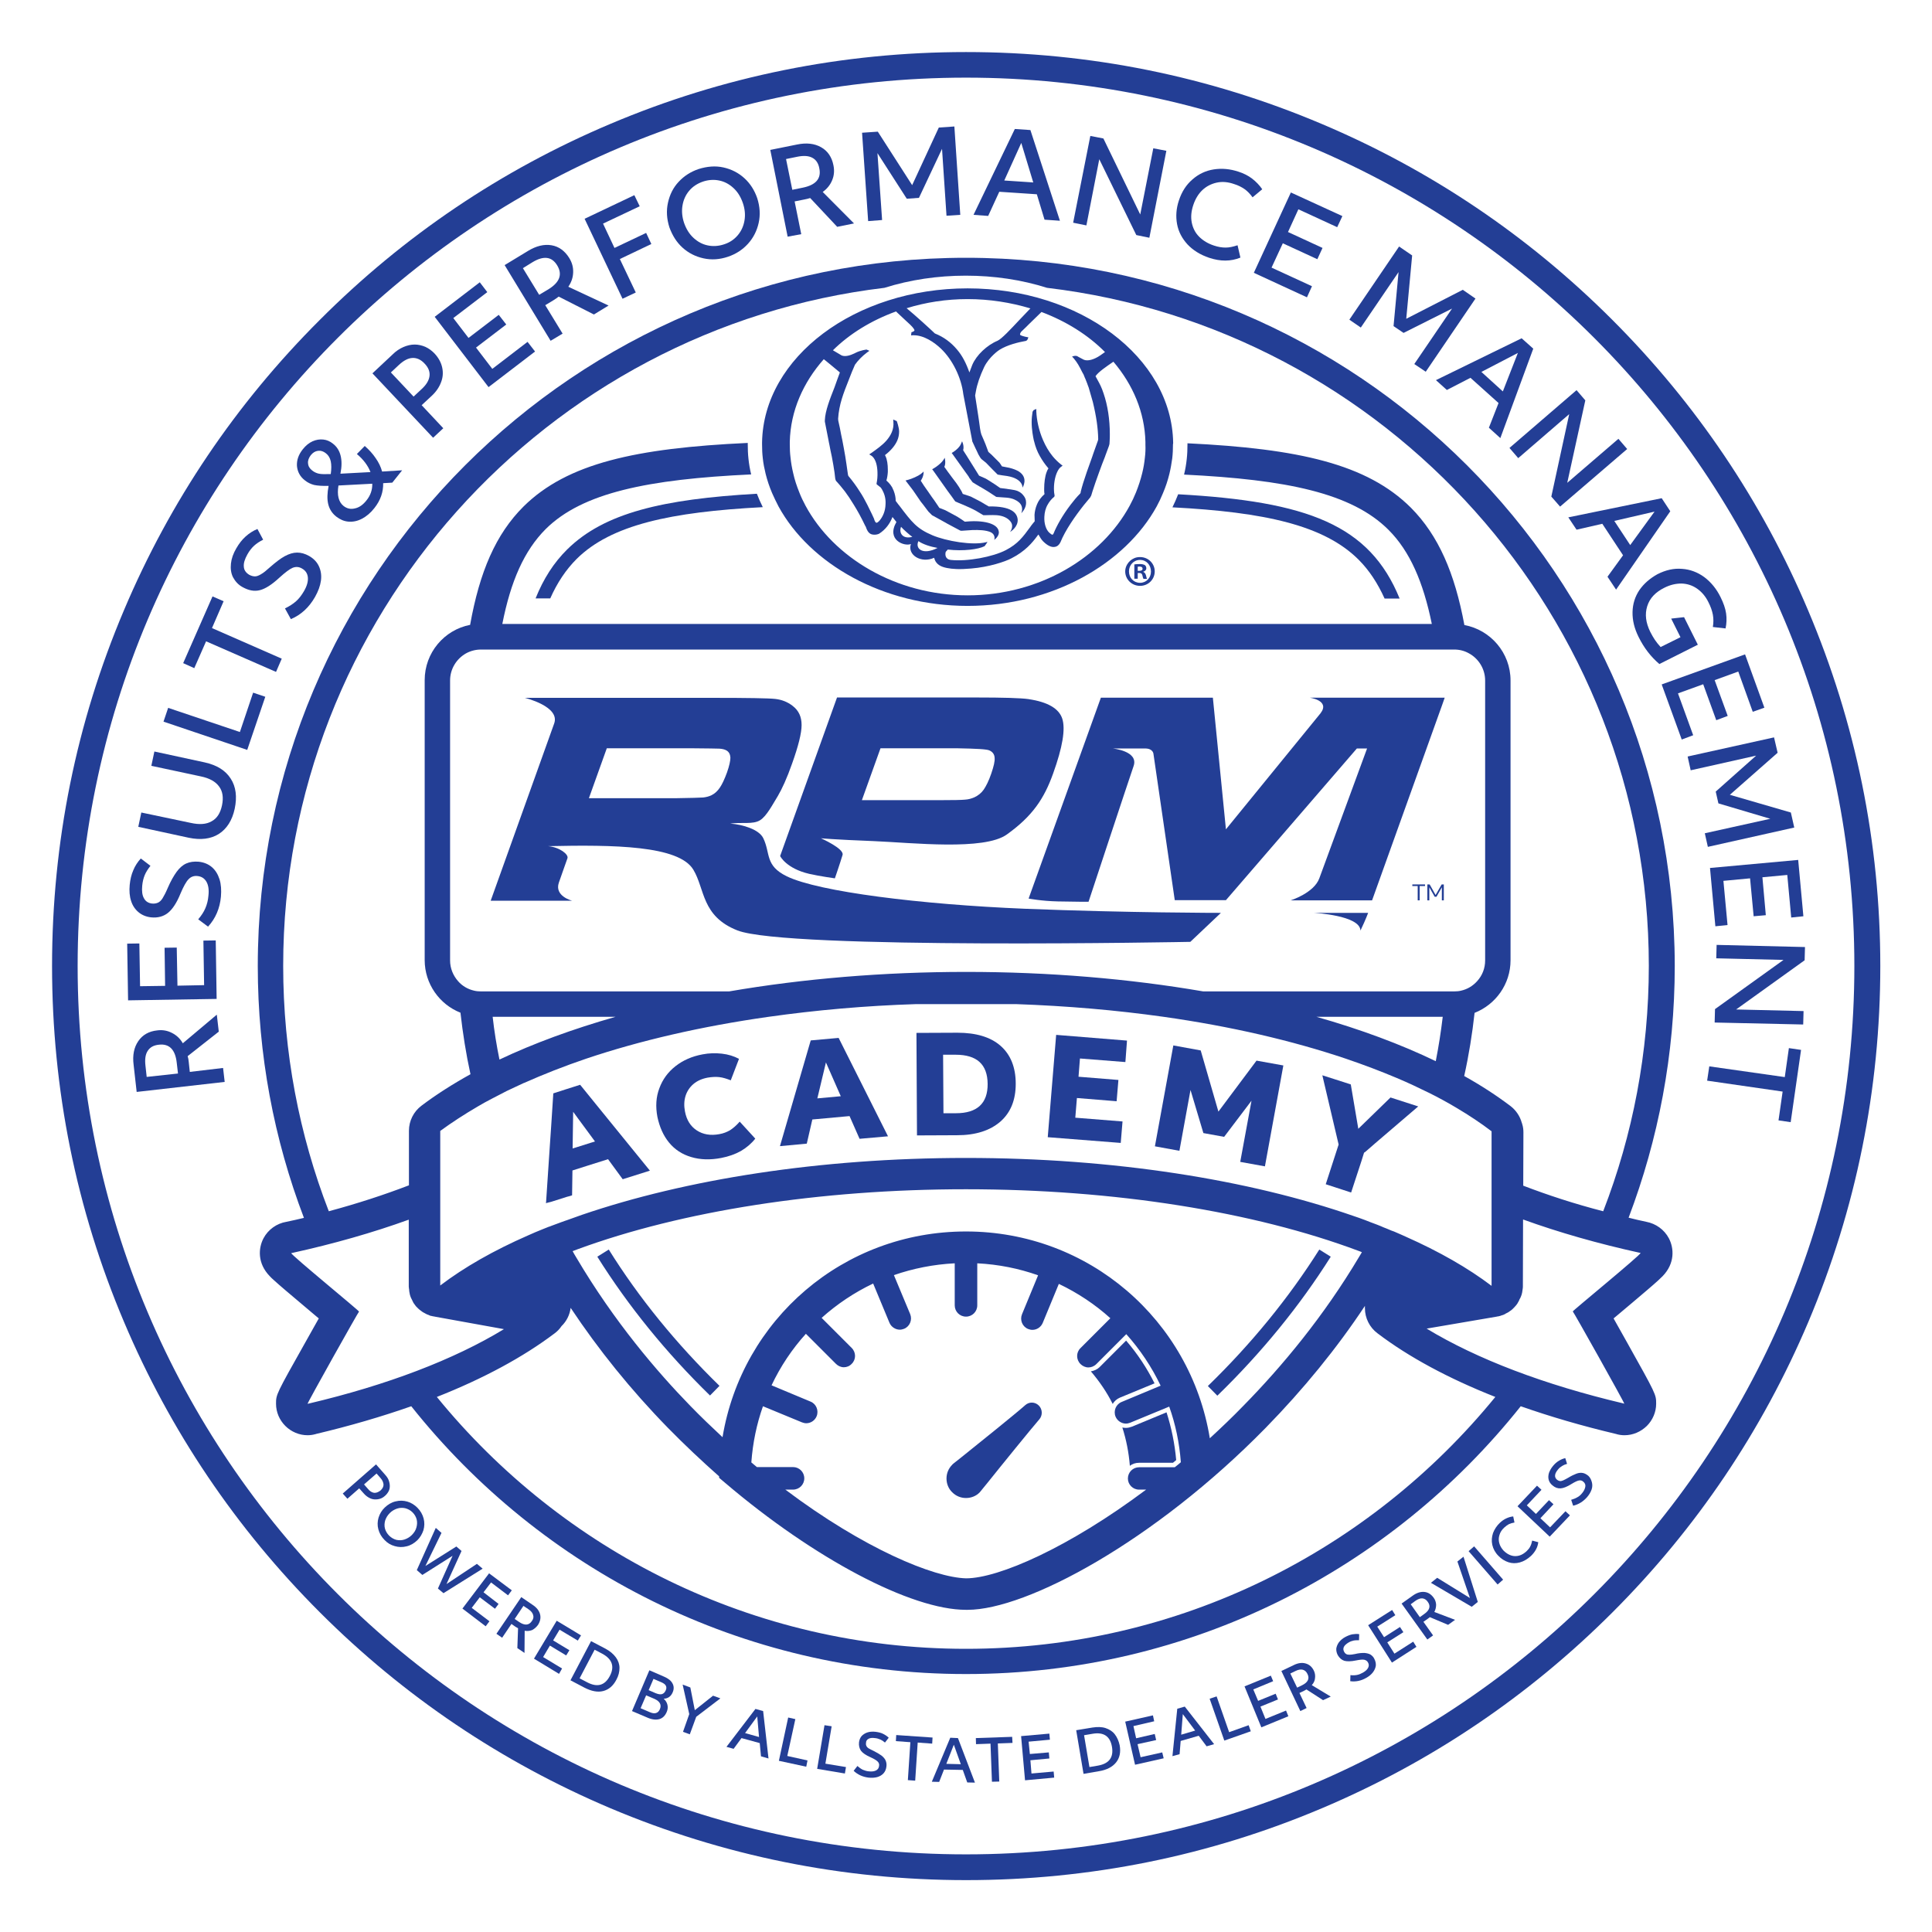
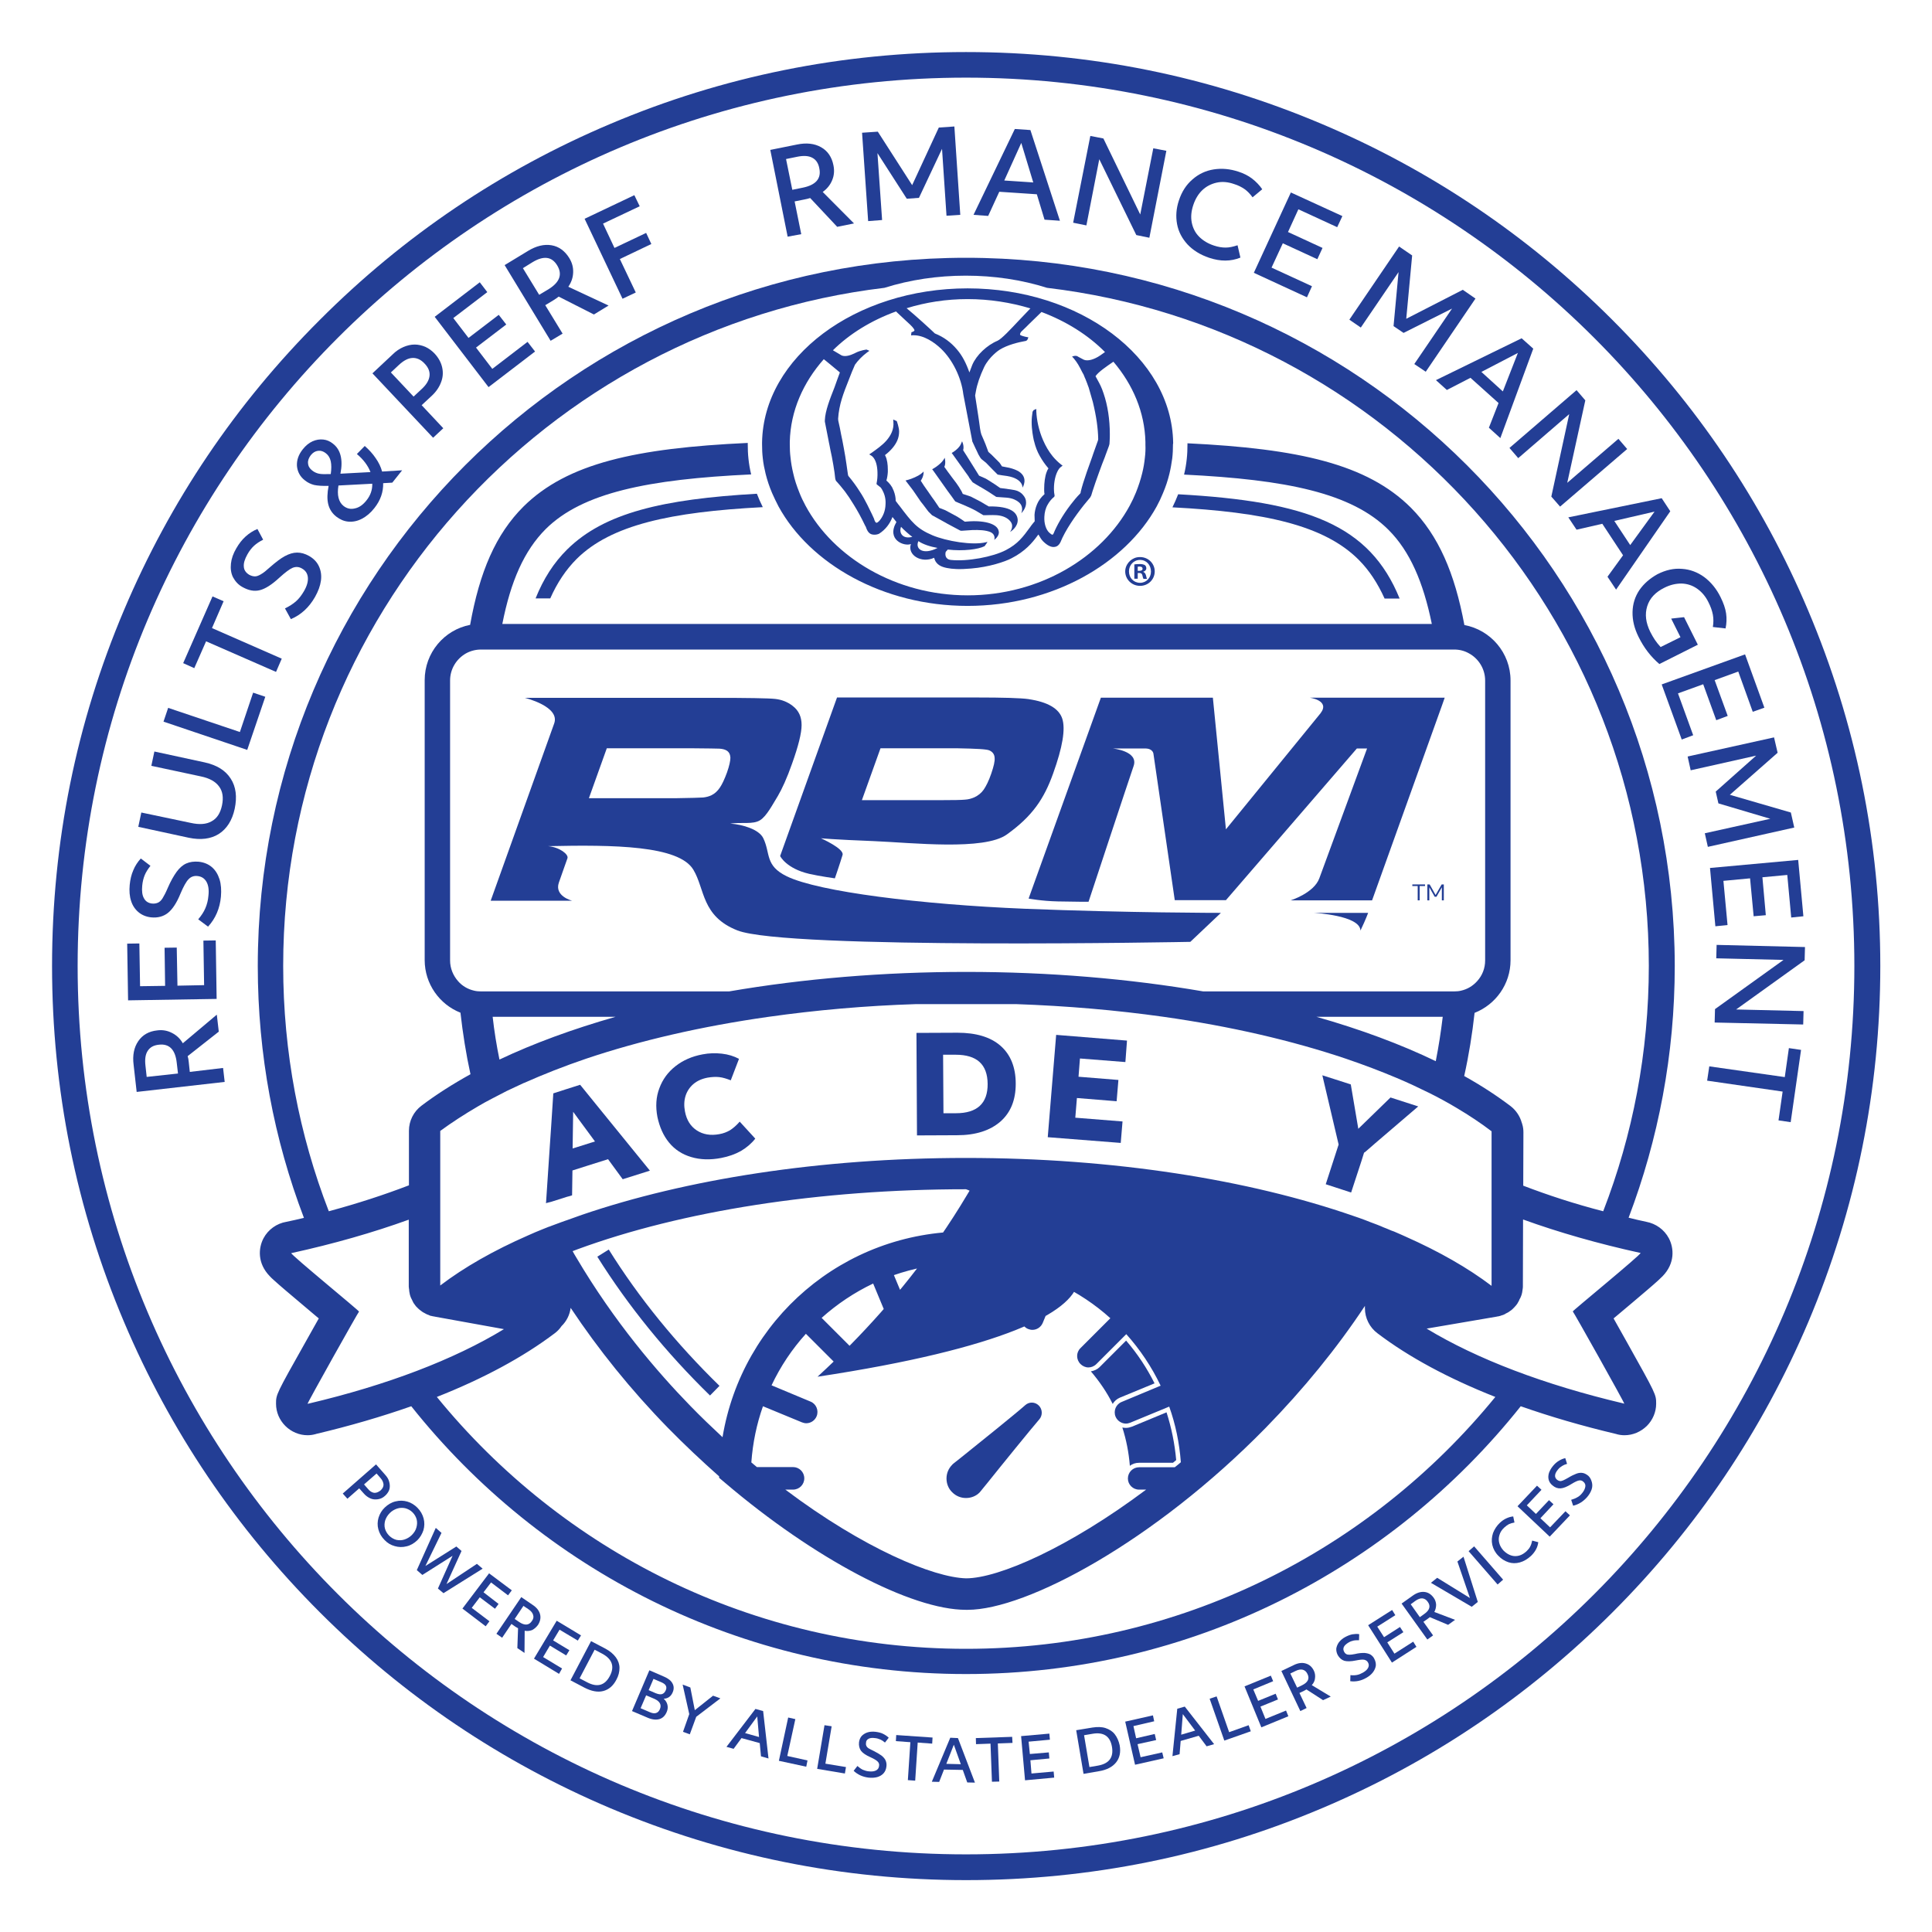
<svg xmlns="http://www.w3.org/2000/svg" version="1.1" id="Layer_1" x="0px" y="0px" viewBox="0 0 1080 1080" style="enable-background:new 0 0 1080 1080;" xml:space="preserve">
  <style type="text/css">
	.st0{fill:#233E95;}
</style>
  <g>
    <path class="st0" d="M639.1,319.7v-0.1c1-0.3,1.7-1,1.7-1.9c0-0.8-0.3-1.4-0.8-1.8c-0.6-0.3-1.3-0.6-2.8-0.6   c-1.3,0-2.3,0.1-3.1,0.2v8h1.9v-3.2h0.9c1,0,1.5,0.4,1.7,1.3c0.2,0.9,0.4,1.7,0.6,2h2c-0.2-0.3-0.3-0.8-0.6-2   C640.3,320.6,639.9,320,639.1,319.7z M636.9,319.1h-0.9v-2.3c0.2,0,0.5-0.1,1-0.1c1.2,0,1.7,0.5,1.7,1.2   C638.8,318.7,637.9,319.1,636.9,319.1z" />
    <path class="st0" d="M637.3,311.4c-1.2,0-2.4,0.2-3.4,0.7c-1.6,0.7-2.9,1.9-3.8,3.4c-0.7,1.2-1.1,2.5-1.1,3.9   c0,4.5,3.7,8.1,8.3,8.1c4.6,0,8.2-3.6,8.2-8.1C645.5,315,641.9,311.4,637.3,311.4z M637.3,325.8c-3.6,0-6.2-2.8-6.2-6.4   c0-3.5,2.6-6.4,6.2-6.4s6.1,2.9,6.1,6.5C643.4,323,640.8,325.8,637.3,325.8z" />
    <path class="st0" d="M573.1,785.5c-4.9,4.4-26.3,21.6-35.4,28.9c-5.2,4.1-5.2,4.1-5.4,4.4c-2.1,2.1-3.2,4.8-3.2,7.7   s1.1,5.7,3.2,7.7c2.1,2.1,4.8,3.2,7.7,3.2c2.9,0,5.7-1.1,7.7-3.2c0.3-0.3,0.3-0.3,4.4-5.4c3.7-4.6,9.8-12.2,15.6-19.3   c5.8-7.1,11.2-13.7,13.3-16.1c1.9-2.2,1.8-5.6-0.3-7.7C578.6,783.6,575.3,783.5,573.1,785.5z" />
    <path class="st0" d="M626,781.3l19.4-8c-4.3-8.6-9.6-16.6-15.9-23.9l-14.8,14.8c-1.3,1.3-3.1,2.1-4.9,2.4   c4.7,5.5,8.9,11.6,12.2,18.2C622.9,783.3,624.3,782,626,781.3z" />
    <path class="st0" d="M655.8,817.6c0.6-0.5,1.1-0.9,1.7-1.4c-0.8-9-2.6-18-5.4-26.7l-19.3,8c-1.1,0.4-2.2,0.7-3.4,0.7   c-0.7,0-1.4-0.1-2-0.2c2.2,6.8,3.6,14,4.2,21.4c1.4-1.1,3.2-1.7,5.2-1.7H655.8z" />
    <path class="st0" d="M743.9,702.5l-6.4-4c-17.1,27.1-38,52.7-62.3,76.3l5.3,5.4C705.2,756.2,726.5,730.1,743.9,702.5z" />
    <path class="st0" d="M340.3,698.5l-6.4,4c17.3,27.6,38.5,53.7,63,77.6l5.3-5.4C378.1,751.2,357.2,725.6,340.3,698.5z" />
    <path class="st0" d="M439.9,489.9c-12.4-6-9.1-12.8-13.2-21.3c-2.3-4.9-11.4-7.7-18.5-8.2c6.5-0.9,12.7,0.6,16.7-1.9   c3.7-2.3,7.1-9,9.9-13.5c2.3-3.9,5.1-9.9,8-18.2c3.5-9.8,5.3-17,5.3-21.5c0-4.6-1.6-8.1-5-10.7c-2.8-2.2-6.1-3.5-9.8-3.9   c-3.7-0.4-15.4-0.6-35-0.6H293.4c0,0,19.8,4.8,16.4,14.3c-3.4,9.5-35.5,99.1-35.5,99.1l45.5,0c0,0-10-2.5-7.4-10.1   c1.6-4.7,3.5-9.8,4.8-13.6c0.8-2.2-4.4-6.2-10.8-6.8c36.7-0.8,73.1-0.4,81.2,13.2c6.5,10.8,4.5,26,24.6,33.9   c27.3,10.8,253.2,6.4,253.2,6.4l17.1-16.2c0,0-52.2,0-109.6-2.3C514.6,505.6,457.7,498.5,439.9,489.9z M402.4,440.3   c-1.3,1.9-2.8,3.3-4.6,4.2c-1.4,0.7-3,1.1-4.7,1.3c-1.7,0.1-6.8,0.3-15.3,0.4h-48.6l10-27.9h48.5c7.9,0.1,12.7,0.1,14.4,0.2   c1.6,0.1,3,0.4,4,1c1.4,0.8,2.1,2.2,2.2,4c0,1.8-0.6,4.6-1.9,8.3C405,435.6,403.7,438.4,402.4,440.3z" />
    <path class="st0" d="M452.4,488.5c5.7,1.3,14.3,2.5,14.3,2.5s3-8.7,4.3-13.1c1-3.5-12.1-9.3-12.1-9.3s6.8,0.7,29.8,1.6   c21.3,0.9,61.4,5.4,74.1-3.7c14.4-10.3,20.9-20.1,25.9-34.1c5.3-14.7,7-24.9,5.1-30.7c-1.9-5.7-8.2-9.3-18.9-10.9   c-4.2-0.6-14-0.9-29.4-0.9h-77.6l-31.8,88.6C436.1,478.6,439.5,485.5,452.4,488.5z M492.2,418.3h43.2c10.5,0.2,16.3,0.5,17.7,1.2   c1.8,0.8,2.8,2.2,2.9,4.1c0.2,1.9-0.5,4.8-1.9,8.9c-1.4,4.1-2.9,7-4.2,8.9c-1.3,1.9-3.1,3.3-5.2,4.3c-1.6,0.7-3.4,1.2-5.2,1.3   c-1.8,0.2-6.6,0.3-14.5,0.3h-43.2L492.2,418.3z" />
    <path class="st0" d="M732.1,390c0,0,11.6,1.5,6.1,8.7c-2,2.5-52.9,64.9-52.9,64.9l-7.3-73.6h-62.6L575,502.3c0,0,7.1,1.4,16.4,1.6   c9.3,0.2,17.1,0.2,17.1,0.2s22.3-67.5,25.2-75.9c2.9-8.4-11.7-9.8-11.7-9.8h18.1c4.6,0,4.7,3.1,4.7,3.1l11.9,81.7h28.6l73.2-84.8   h5.7c0,0-23.7,64.4-26.7,72.6c-3,8.2-16,12.3-16,12.3H767l39.2-109.3v0l1.4-4h-1.8H732.1z" />
    <path class="st0" d="M760.5,520.2c3.1-6.5,4.3-9.9,4.3-9.9h-30.5C734.3,510.3,760.3,511.6,760.5,520.2z" />
    <path class="st0" d="M308.2,671.8l0.3-0.1l8.5-2.7l0.8-0.2l2-0.6l0.2-13.9l8.8-2.8l11.1-3.5l8.2,11.2l15.2-4.8L332.9,617l-7.7-9.5   l-0.9-1.1l-8.2,2.6l-6.8,2.2l-1.2,18.5l-0.8,11.7l-2,30l-0.1,1.2l0.6-0.2L308.2,671.8z M320.4,621.5l2.7,3.7l7.6,10.3l1.9,2.6   l-2.3,0.7l-9.2,2.9l-1,0.3L320.4,621.5z" />
    <path class="st0" d="M374,638.7c3.2,3.9,7.3,6.6,12.4,8.1c5,1.5,10.6,1.7,16.8,0.5c4.1-0.8,7.8-2.1,11-3.9c3.2-1.9,5.9-4.2,8-6.9   l-8.7-9.5c-1.9,2.2-3.7,3.7-5.4,4.8c-1.7,1-3.7,1.8-6,2.2c-4.9,0.9-9.1,0.2-12.6-2.1c-3.5-2.3-5.7-5.8-6.6-10.6   c-0.6-3.1-0.5-6,0.3-8.6c0.8-2.6,2.3-4.9,4.4-6.7c2.1-1.8,4.8-3,8-3.6c2.3-0.4,4.5-0.5,6.4-0.3c2,0.2,4.2,0.9,6.5,1.8l4.6-12   c-2.8-1.5-6-2.5-9.6-2.9c-3.6-0.4-7.2-0.3-10.8,0.4c-5.9,1.1-10.9,3.3-15.1,6.6c-4.2,3.3-7.2,7.4-9,12.3   c-1.9,4.9-2.2,10.3-1.1,16.1C368.7,630,370.8,634.8,374,638.7z" />
-     <path class="st0" d="M454.1,625.8l20.8-1.9l5.6,12.7l15.9-1.4l-27.6-55l-15.6,1.4L436,640.7l15-1.4L454.1,625.8z M461.7,593.9   l8.3,18.9l-13.1,1.2L461.7,593.9z" />
    <path class="st0" d="M535,634.6c10.4,0,18.4-2.6,24.2-7.6c5.8-5.1,8.6-12.1,8.6-21.2c0-9.2-2.9-16.3-8.5-21.2   c-5.6-4.9-13.7-7.3-24.1-7.3l-22.9,0.1l0.3,57.3L535,634.6z M534.2,589.6c11.9,0,17.8,5.4,17.9,16.3c0.1,10.9-5.9,16.4-17.7,16.4   l-7,0l-0.2-32.7L534.2,589.6z" />
    <polygon class="st0" points="627.5,626.9 601.1,624.8 602,613.8 624.2,615.6 625.2,603.7 602.9,601.9 603.7,591.7 629.1,593.7    630,581.7 590.4,578.5 585.7,635.7 626.5,638.9  " />
-     <polygon class="st0" points="665.5,609.3 672.7,633.4 684.3,635.5 699.6,615.3 693.3,649.5 707.1,652 717.4,595.6 702.4,592.9    681.1,621.4 671.2,587.2 655.9,584.4 645.6,640.8 659.3,643.3  " />
    <polygon class="st0" points="741.1,662 754.6,666.4 755.3,666.6 761,649.2 762.5,644.4 763,644 763.1,644 768.5,639.3 782.4,627.4    792.8,618.5 777.3,613.5 766.3,624.2 759.3,631 755.1,606.2 754.8,606.1 746.1,603.3 746.1,603.3 739.2,601.1 748.3,639.8  " />
    <path class="st0" d="M317.1,307.1c-7.5,7.4-13.3,16.4-17.7,27.4h8.2c3.9-8.8,8.8-16.1,14.8-22.1c19.2-19,52.4-26.2,104-28.9   c-1.2-2.4-2.3-4.9-3.3-7.5C370.5,279,337.8,286.7,317.1,307.1z" />
    <path class="st0" d="M655.4,283.6c51.6,2.7,84.8,10,104.1,29.3c5.9,5.9,10.6,13.1,14.5,21.7h8.4c-16.8-41.3-51.6-54.3-123.8-58.3   C657.6,278.8,656.6,281.2,655.4,283.6z" />
    <path class="st0" d="M529.7,274.4l2.5,3.4l1.2,1.7l0.6,0.8c0.3,0.2,4,1.7,4,1.7c2.5,1,5.9,2.6,7.5,3.5l4.2,2.5   c0.3,0.1,4.7-0.2,7.5,0c3.6,0.3,6.3,1.6,7.8,3.7c2,2.7-0.4,5.7-0.4,5.7c0.5-0.3,4.5-2.8,4.3-6.9c-0.3-3.9-3.7-7.6-16.2-7.4   c0,0-1-0.6-1.9-1.1h0c-0.8-0.5-1.5-0.9-1.5-0.9l-1-0.6l-5.6-2.9c0,0-4.5-1.5-4.5-1.5c0-0.1-0.3-0.6-0.5-1.1   c-0.1-0.2-0.2-0.4-0.3-0.6c-0.1-0.2-0.2-0.3-0.2-0.3c-1.5-2.7-3.5-5.3-5.3-7.6l-0.5-0.7c0,0-0.7-1-1.5-2c-0.9-1.2-1.8-2.5-2-2.8   c1-2.1,0.2-5.1,0.2-5.1s-0.5,1-1.4,2.1c-0.9,1.1-3.1,2.9-4.7,3.8l-0.9,0.5l1.1,1.5L529.7,274.4z" />
    <path class="st0" d="M539.6,263.8l1.8,2.5l0.5,0.9l1.8,2.4c0.2,0.2,3.8,2.3,3.8,2.3l1.4,0.8l3,1.8h0l1.1,0.7l3.8,2.5l0.3,0.1   l5.7,0.4c3.4,0.3,5.4,1.5,6.4,2.3c0.7,0.5,1.2,1.1,1.5,1.6c1.3,2.2,0.3,4.6,0.2,4.8c0.2-0.2,2.2-2.2,2.6-4.8c0.2-1.4,0.1-3-1-4.6   c-0.8-1.1-1.7-2.2-3.6-3c-1-0.4-2.3-0.7-3.9-0.9l-5.9-0.8c0,0-3.2-2.2-3.2-2.2l-4.1-2.6l-1.1-0.6l-3.4-1.5l-1.3-2.1l-5.5-8.8   l-2.1-3.3c0.7-2.5-0.6-5-0.6-5l-0.7,1.6c-0.6,1.4-2.1,3-4.4,4.5l-0.7,0.4l1.3,1.8L539.6,263.8z" />
    <path class="st0" d="M655.8,247.4c-0.8-47.6-52-86.2-114.9-86.2c-62.9,0-114.1,38.5-114.9,86.1c0,0.4,0,0.7,0,1.1   c0,2.6,0.1,5.2,0.4,7.7c0.3,3,0.9,5.9,1.6,8.8c0.9,3.6,2.1,7.2,3.6,10.7c1.1,2.5,2.3,5,3.6,7.5c17.5,32,58.3,55.6,105.7,55.6   c47.4,0,88.1-23.6,105.7-55.6c1.3-2.4,2.5-4.9,3.5-7.4c1.5-3.5,2.7-7.1,3.6-10.8c0.7-2.9,1.2-5.8,1.6-8.7c0.3-2.6,0.4-5.2,0.4-7.8   C655.8,248.1,655.8,247.8,655.8,247.4z M540.9,167.2c12.3,0,24.1,1.9,35.1,5.2c-1.7,1.8-6.3,6.6-6.3,6.6   c-4.6,4.9-9.8,10.5-12.1,11.5c-5.8,2.4-11.8,8-14.1,13.5c0,0-1,2.7-1.6,4.2c-1.8-5.1-3.9-9.3-7-12.9c-3.3-3.9-7.3-6.9-12.3-8.9   c-2.6-2.5-10.8-10-15.8-14.1C517.5,169,528.9,167.2,540.9,167.2z M500.9,174.1c0.3,0.3,0.6,0.6,0.6,0.6l4.6,4.3   c0,0,2.7,2.5,2.7,2.5c2,1.9,2.4,2.9,2.4,3.2c-0.1,0.3-0.4,0.5-0.8,0.7c-0.3,0.2-0.9,0.3-0.9,0.3l-0.2,1.8l1.1-0.1   c6.1-0.1,11.9,4,15.6,7.5c6.5,6.2,11.4,16.2,12.5,25.5l4.9,25.6l0.1,0.7l1.9,4.1l0.4,0.8l0.8,1.7c0.2,0.5,0.5,1.1,0.8,1.5   c0.5,1,1.1,1.7,1.2,1.8c0.1,0.1,2.6,2.1,2.6,2.1l3.6,3.7l1.1,1.1l1.8,1.8c0.1,0.1,5.3,0.8,5.3,0.8c9,1.5,8.6,6.5,8.6,6.5   s3.5-5.4-2-9c-1.3-0.8-3-1.5-5.4-2.1c0,0-4-0.8-4.1-0.8c0,0-0.4-0.6-0.7-1.1c-0.3-0.5-0.7-1-0.7-1c-0.2-0.2-0.5-0.5-0.5-0.5   c-0.1-0.1-2.4-2.4-3.4-3.4l-0.5-0.5l-1.8-1.6c0,0-1.6-4.3-1.6-4.3l-1-2.4l-1.3-3c-0.6-1.7-0.9-4.4-1.4-8.1c0-0.1-0.4-2.7-0.4-2.7   l-1.7-11c0-0.2,0.4-2.2,0.4-2.2c0.7-4.1,2.3-8.7,4.6-13.6c2.8-5.9,8.6-9.8,8.7-9.8c4.3-2.7,10.6-4.2,14-4.8   c1.3-0.1,1.7-0.9,1.9-1.7l0.2-0.4l-0.4-0.1c-1.9-0.3-4.1-1-4.2-1.3c0-0.1-0.1-0.2-0.1-0.3c0-0.3,0.2-0.9,0.7-1.5   c0,0,2.7-2.6,2.7-2.6l1.6-1.6c0,0,5.1-4.9,7-6.8c13.8,5.2,26,12.8,35.5,22.4c-1,0.7-2.7,1.9-2.7,1.9c-3.4,2.3-6.9,3.3-9.1,2.4   c-0.3-0.1-3.2-1.7-3.2-1.7c-0.2-0.1-0.7-0.4-0.7-0.4c-0.1,0-1-0.1-1-0.1c-0.1,0-1.1,0.2-1.1,0.2l-0.6,0.2l1,1.1   c2,2.4,3.1,4.5,4.5,7.3c0,0.1,0.9,1.6,0.9,1.6l0.8,2l0.2,0.4l1.1,2.8l0.2,0.6l0.6,1.6l2.3,8c2,8.2,2.9,14.9,3,20.7   c0,0.1-0.1,0.7-0.1,0.7s0,0.1-0.1,0.3c-0.5,1.3-2.6,7.3-2.6,7.3c-0.2,0.5-0.3,1-0.5,1.5c-1,2.9-2.1,5.9-3.1,8.7   c-1.5,4.3-2.7,8.2-3.3,10.7c-0.1,0.2-0.1,0.5-0.1,0.7l-0.2,0.5c-2,2-3.8,4.2-5.4,6.3c-4.6,6-7.9,12-9.5,16   c-0.3,0.7-0.6,0.8-0.7,0.8c-0.3,0.1-1.2-0.7-1.7-1.1c-1.9-1.7-3-5.2-2.8-8.9c0.1-2.5,0.7-4.9,1.9-6.9c0.9-1.6,2.1-3.1,3.5-4.2   c0.5-0.4,0.3-1.1,0.2-1.6c-0.1-0.5-0.2-1.1-0.2-1.8c-0.2-3.5,0.4-7.7,1.8-10.6c0.6-1.3,1.3-2.3,2.2-2.9l0.8-0.6l-0.8-0.6   c-1.8-1.4-3.4-3-4.8-4.7c-2.2-2.7-3.9-5.7-5.3-8.9c-2.4-5.5-3.6-11.3-3.8-16.2l0-1.3l-1.4,0.6c-0.2,0.1-0.7,1-0.7,1   c-0.3,1.9-0.5,3.8-0.5,5.7c0,4.4,0.8,8.3,1.2,10.2c0.1,0.3,0.1,0.5,0.2,0.7c0.7,2.9,1.7,5.6,3.2,8.2c1.3,2.3,2.8,4.5,4.6,6.6   c0,0,0.1,0.1,0.2,0.2c-0.4,0.5-0.7,1.2-1,2c-1,2.5-1.4,6.3-1.4,9.3c0,0.4,0,0.9,0,1.3c0,0.7,0.1,1.3,0.2,1.8   c-2,1.8-3.4,3.7-4.2,5.7c-0.9,2.1-1.3,4.2-1.4,5.9c0,0,0.1,3.5,0.1,3.6c-0.1,0-2.1,2.6-2.1,2.6l-0.4,0.6   c-4.1,5.6-6.9,9.4-13.6,12.9c-7.3,3.8-21.6,6.5-30.8,5.5c-3.4-0.4-3-3.4-3-3.6c0-0.4,0.1-0.9,0.4-1.2c0,0,0.7-0.7,0.9-1   c8.7,1,17.1-0.1,20.6-1.9c0.1-0.1,1.2-1.7,1.2-1.7l0.4-0.7l-0.8,0.2c-7.5,1.9-22.2-0.6-30-3.9c-8.7-3.7-11.4-7.2-18.5-16.6   l-0.5-0.6l-1.5-2c0-1.9-0.4-3.8-1.1-5.6c-0.3-0.7-0.6-1.3-0.9-2c-1.2-2.1-2.8-3.4-3.2-3.8c0.4-1.3,0.7-3,0.8-4.8c0-0.4,0-0.8,0-1.3   c0-2.8-0.4-5.7-1.3-7.5c-0.1-0.2-0.2-0.4-0.3-0.6c3.4-2.6,5.7-5.4,6.9-8.2c0.7-1.6,1-3.3,1-5c0-2.3-1.3-5.8-1.3-5.8l-2-0.9l0.1,1.3   c0.4,4.2-1.4,7.6-3.9,10.5c-2.4,2.7-5.6,4.9-8.1,6.7c0,0-1.5,1-1.5,1l1,0.6c0.2,0.2,0.5,0.3,0.7,0.5c2,1.8,2.8,5.3,2.9,8.8   c0.1,2.3-0.1,4.5-0.5,6.3l0,0.3l0.2,0.4l0.2,0.1c0,0,1.9,1.5,1.9,1.5c0.5,0.6,0.9,1.3,1.2,2c1.2,2.3,1.7,4.9,1.5,7.6   c-0.1,3.3-1.3,6.6-3.5,9.1c-0.9,0.9-1.4,1.1-1.6,1c-0.7-0.1-1.2-1.7-1.3-2.2c0-0.1-1.2-2.6-1.2-2.6c-0.9-1.8-1.7-3.5-2.6-5.3   c-1.3-2.5-2.6-5-4.3-7.5c-1.7-2.7-3.7-5.5-6.3-8.6l-0.2-0.7c-0.1-0.5-0.1-0.9-0.2-1.4c-0.4-3.2-0.9-6-1.3-8.8   c-0.5-3.1-1.1-6-1.6-8.8c-0.5-2.4-1-4.7-1.4-7l-0.9-4.1c0,0-0.1-1.1-0.1-1.1c0.5-8,3-14.3,5.9-21.6l1.8-4.6l1.5-3.5   c0,0,0.2-0.5,0.2-0.5c1.7-2.4,4-4.8,6.8-6.9l1.3-0.9l-1.6-0.7c0,0-3.2,0.3-6.3,1.9l-0.6,0.3c-2.3,1.1-5,1.9-7,1.1   c0,0-3.4-2-4.9-2.9C474.9,186.6,487.1,179.1,500.9,174.1z M524.1,306.3c-8.2,4.2-12.7,0.5-10.7-3.8   C516,304.3,520.1,305.6,524.1,306.3z M510,300.1c-5.6,1.5-7.6-2.4-6.3-5.6C504.7,295.7,508.7,299.3,510,300.1z M640,255.8   c-0.3,3-0.8,5.9-1.5,8.7c-0.9,3.7-2.1,7.3-3.5,10.8c-1,2.5-2.2,5-3.5,7.4c-15.7,29-50.4,50.1-90.6,50.1c-40.2,0-75-21.2-90.6-50.1   c-1.3-2.4-2.5-4.9-3.5-7.5c-1.4-3.5-2.6-7-3.4-10.7c-0.7-2.9-1.2-5.8-1.5-8.8c-0.3-2.4-0.4-4.7-0.4-7.1c0-0.6,0-1.1,0-1.7   c0.4-17.2,7.5-33.1,19-46.1c0.4,0.3,0.9,0.7,0.9,0.7c0.1,0.1,7.1,5.8,8.1,6.7c-0.2,0.4-3,8.3-3,8.3c-2.6,6.6-5.2,13.2-5.4,18.4   l0,0.8c0,0.1,1.5,7.8,2.1,10.7c0.1,0.7,0.2,1.1,0.2,1.1l0.2,0.9c0.4,2.2,0.9,4.6,1.4,6.9c0.6,3.1,1.1,6.1,1.5,8.8   c0.1,0.9,0.2,1.8,0.3,2.6c0.1,1.4,0.5,2.3,1,2.6c1.2,1.3,2.7,3.1,4.5,5.4c1.5,2,3.2,4.5,5,7.5c2,3.2,4.1,7,6.3,11.6   c0.2,0.3,0.3,0.6,0.4,0.7c0.6,1.9,1.4,3.2,2.4,3.8c1.2,0.8,3.6,0.8,5.1,0c3.5-2.3,5.9-5.4,7.4-9.3c0.5,0.7,2,2.5,2.2,2.8   c-5.8,10.1,4.5,13.8,8.1,12.3c-2.1,6.1,5.7,11,13,7.7c0.9,3.9,4.1,5.1,7.1,5.7c3,0.6,7,0.9,13.6,0.3c9.9-0.8,18.9-3.8,22.5-5.7   c7.7-3.9,11.8-8.9,14.3-12.3c0-0.1,0.5-0.6,0.8-1c0.8,1.4,1.6,2.8,2.6,3.8c2.4,2.4,4.7,3.5,6.6,3.1c1.3-0.2,2.4-1.1,3.1-2.6   c2.7-6.7,8.2-14.6,13.2-20.9c1.2-1.4,2.3-2.8,3.4-4.1c0,0,0.6-1.1,0.6-1.1c0.2-0.7,0.4-1.4,0.7-2.3c0.9-2.9,2.3-6.8,3.7-10.7   c1.1-3.1,2.3-6.2,3.3-8.7c0.2-0.5,0.3-1,0.5-1.4l1.7-4.6c0,0,0.3-1.1,0.3-1.1c0-0.6,0.1-1.1,0.1-1.7c0.1-1.3,0.1-2.5,0.1-3.8   c0-8.2-1.2-16.1-3.5-22.8c-1.1-3.4-2.2-5.4-3.3-7.4l-1.2-2.2c1.6-2.4,6.2-5.5,10-8.1c10.9,12.8,17.5,28.2,17.9,44.8   c0,0.5,0,1.1,0,1.7C640.4,251,640.3,253.4,640,255.8z" />
    <path class="st0" d="M514.7,280.4l1.2,1.5l3.1,4.1l2,2l4,2.2l3.8,2.1l0.5,0.3l2.8,1.5l4.7,2.5c0.3,0.1,0.8,0.1,0.8,0.1l6-0.4   c3.5-0.1,7.5,0,10.2,1.2c3,1.5,2,4.3,2,4.3s3.1-2.2,2.5-4.8c-0.3-2.2-2.9-5.1-11.7-5.6c-2.7-0.2-6.9,0.2-6.9,0.2h-0.4   c0-0.1-3.9-2.6-3.9-2.6l-1.6-0.9c-0.2-0.1-5.4-2.9-5.4-2.9s-3.3-1.3-3.3-1.3c0,0-0.7-1-1.4-2.1c-0.8-1.1-1.5-2.2-1.5-2.2l-1.1-1.5   c0,0-1.8-2.6-2.7-3.9c-0.3-0.4-0.5-0.7-0.5-0.7l-1.4-2c-0.1-0.1-1.8-2.8-1.8-2.8c0.1,0,1.8-2.5,1.6-5.2c-0.2,0.4-0.4,0.5-1.6,1.5   c-1.3,1-4.9,2.7-7.4,3.3l-1.1,0.3l4.2,5.5L514.7,280.4z" />
    <polygon class="st0" points="789.5,495.3 792.5,495.3 792.5,503.3 793.6,503.3 793.6,495.3 796.6,495.3 796.6,494.4 789.5,494.4     " />
    <polygon class="st0" points="802.5,500.3 799.2,494.4 797.9,494.4 797.9,503.3 799,503.3 799,496 802,501.3 803,501.3 806,496    806,503.3 807.1,503.3 807.1,494.4 805.9,494.4  " />
    <path class="st0" d="M106.1,599.2l-0.6-5.6c-0.1-1.2-0.3-2.3-0.6-3.2l17.4-13.7l-1.1-9.5l-19,16c-1.5-2.6-3.5-4.5-6.1-5.8   c-2.5-1.3-5.3-1.8-8.2-1.4c-4.7,0.5-8.2,2.5-10.6,6c-2.4,3.5-3.3,7.9-2.6,13.3l1.7,15.1l49.2-5.6l-0.9-7.8L106.1,599.2z M82,602   l-0.7-6.4c-0.4-3.5,0-6.3,1.3-8.2c1.3-2,3.3-3.1,6.2-3.4c5.8-0.7,9.2,2.7,10,10.1l0.7,6L82,602z" />
    <polygon class="st0" points="120.6,525.7 113.7,525.8 114.1,550.7 99.2,551 98.8,529.7 92,529.8 92.3,551.1 78.3,551.3 77.9,527.4    71.1,527.5 71.6,559.2 121.1,558.4  " />
    <path class="st0" d="M77.4,509.9c1.9,1.6,4.3,2.6,7,2.9c3.8,0.4,7-0.5,9.5-2.5c2.5-2,4.9-5.6,7-10.8c1.7-4,3.2-6.7,4.5-8   c1.3-1.4,3-2,4.9-1.8c2.3,0.2,4,1.3,5.1,3.2c1.1,1.9,1.5,4.6,1.1,7.9c-0.2,2.5-0.8,4.8-1.7,6.9c-0.9,2.1-2.2,4.1-4,6.2l5.5,4.1   c4.2-4.6,6.6-10.2,7.2-16.8c0.3-3.6,0.1-6.9-0.8-9.7c-0.9-2.8-2.3-5.1-4.3-6.8c-2-1.7-4.5-2.7-7.4-3c-2.6-0.2-4.9,0.1-6.9,1   s-3.8,2.5-5.4,4.7s-3.3,5.2-4.9,8.9c-1.1,2.6-2.1,4.5-2.9,5.8s-1.7,2.1-2.6,2.5c-0.9,0.4-2,0.6-3.2,0.5c-2.1-0.2-3.7-1.2-4.6-2.9   c-1-1.7-1.3-4.1-1-7.1c0.2-2.2,0.7-4.2,1.4-5.9c0.7-1.7,1.8-3.4,3.2-5.2l-5.4-4.1c-1.7,1.9-3.2,4.1-4.2,6.6c-1.1,2.5-1.7,5.2-2,8.2   c-0.3,3.3-0.1,6.3,0.8,9C74.1,506.2,75.5,508.3,77.4,509.9z" />
    <path class="st0" d="M114.5,426.2l-28.2-6.1l-1.7,8l27.6,5.9c4.9,1,8.3,2.9,10.3,5.7c2,2.7,2.5,6.2,1.6,10.5   c-0.9,4.3-2.8,7.3-5.8,8.9c-2.9,1.7-6.8,2-11.7,0.9L79,454.2l-1.7,8l28.2,6.1c6.7,1.4,12.3,0.7,16.8-2.1c4.5-2.9,7.5-7.6,8.9-14.1   c1.4-6.7,0.7-12.3-2.2-16.8C126,430.6,121.2,427.7,114.5,426.2z" />
    <polygon class="st0" points="141.5,387.2 134.1,409.2 94,395.7 91.4,403.4 138.2,419.2 148.3,389.5  " />
    <polygon class="st0" points="115.2,358.5 154.3,375.6 157.5,368.2 118.5,351.1 125,336.1 118.8,333.4 102.4,370.7 108.6,373.5  " />
    <path class="st0" d="M135.6,328.2c3.4,1.9,6.6,2.5,9.7,1.7c3.1-0.8,6.7-3.1,10.9-7c3.2-2.9,5.7-4.8,7.4-5.5   c1.8-0.7,3.5-0.6,5.2,0.4c2,1.1,3.1,2.8,3.3,5c0.2,2.2-0.5,4.8-2.2,7.7c-1.3,2.2-2.7,4.1-4.4,5.6c-1.7,1.5-3.7,2.8-6.2,4l3.3,6   c5.7-2.4,10.2-6.6,13.5-12.4c1.8-3.2,2.9-6.2,3.3-9.1c0.4-2.9,0-5.6-1.1-8c-1.1-2.4-2.9-4.3-5.5-5.8c-2.3-1.3-4.5-1.9-6.7-1.9   c-2.2,0-4.5,0.7-6.9,2c-2.4,1.3-5.1,3.4-8.2,6.1c-2.1,1.9-3.8,3.3-5.1,4c-1.3,0.8-2.4,1.2-3.4,1.2c-1,0-2.1-0.3-3.2-0.9   c-1.8-1.1-2.9-2.6-3-4.5c-0.2-2,0.5-4.2,2-6.9c1.1-2,2.4-3.6,3.7-4.8c1.4-1.3,3.1-2.4,5.1-3.4l-3.2-6c-2.4,1-4.6,2.4-6.6,4.2   c-2,1.8-3.7,4-5.2,6.6c-1.7,2.9-2.7,5.7-3,8.5c-0.3,2.8,0,5.3,1.1,7.6C131.5,325,133.2,326.9,135.6,328.2z" />
    <path class="st0" d="M170.4,268.5c1.6,1.3,3.3,2.1,5.2,2.6c1.9,0.4,4.6,0.6,8.1,0.5c-0.8,4.1-0.9,7.5-0.2,10.3   c0.7,2.8,2.2,5.1,4.5,6.9c2.1,1.6,4.3,2.6,6.8,2.8c2.5,0.2,5-0.3,7.5-1.6c2.5-1.3,4.9-3.3,7-6c3.4-4.3,5-8.9,4.9-13.9l5.1-0.3   l5.5-6.9l-11.2,0.7c-0.7-2.6-1.9-5.1-3.6-7.5c-1.6-2.4-3.7-4.7-6.1-6.8l-4.4,4.5c3.7,3.1,6.2,6.5,7.6,10.1l-16.8,0.9   c0.8-4,0.8-7.3,0.1-10.1s-2.1-5-4.3-6.7c-1.6-1.3-3.4-2.1-5.4-2.3c-2-0.2-4,0.1-6,1c-2,0.9-3.8,2.4-5.4,4.4c-2.4,3-3.5,6.1-3.3,9.4   C166.3,263.7,167.7,266.4,170.4,268.5z M189.2,271.4l18.9-1c0.1,3.4-1,6.6-3.3,9.4c-1.9,2.4-4,3.9-6.4,4.4   c-2.4,0.6-4.5,0.1-6.4-1.4C189.3,280.6,188.3,276.8,189.2,271.4z M173.7,254.5c1.2-1.5,2.5-2.3,4.1-2.5s3,0.3,4.4,1.4   c1.4,1.1,2.3,2.6,2.7,4.5c0.4,1.9,0.4,4.2,0,7.1c-3,0.1-5.2,0.1-6.6-0.2c-1.4-0.3-2.7-0.9-3.8-1.8c-1.4-1.1-2.2-2.4-2.3-4   C172,257.5,172.6,256,173.7,254.5z" />
    <path class="st0" d="M247.8,239.4l-12.1-12.9l5.5-5.1c2.5-2.3,4.3-4.9,5.3-7.6c1.1-2.7,1.3-5.5,0.7-8.3c-0.6-2.8-2-5.4-4.2-7.8   c-1.6-1.7-3.3-2.9-5.2-3.8c-1.9-0.8-3.9-1.3-6-1.3c-2.1,0-4.2,0.5-6.3,1.4c-2.1,0.9-4.2,2.3-6.1,4.2l-11.2,10.5l33.9,36   L247.8,239.4z M218.5,208.2l4.6-4.3c2.6-2.4,5.1-3.7,7.5-3.8c2.4-0.1,4.7,0.9,6.8,3.2c2.1,2.2,3,4.5,2.7,6.9   c-0.3,2.4-1.7,4.8-4.3,7.2l-4.6,4.3L218.5,208.2z" />
    <polygon class="st0" points="299.1,196.5 294.9,191.1 275.2,206.2 266.1,194.3 283,181.4 278.8,176 261.9,188.9 253.4,177.8    272.4,163.3 268.2,157.8 243,177.1 273.1,216.4  " />
    <path class="st0" d="M314.5,186.5l-9.7-15.9l4.8-2.9c1-0.6,1.9-1.3,2.7-1.9l19.7,10l8.2-5l-22.5-10.5c1.7-2.5,2.6-5.1,2.7-8   c0.1-2.9-0.6-5.5-2.2-8.1c-2.5-4-5.8-6.4-9.9-7.1c-4.2-0.7-8.6,0.4-13.2,3.2l-13,7.9l25.7,42.3L314.5,186.5z M292.3,149.9l5.5-3.4   c3-1.8,5.7-2.6,8-2.3c2.3,0.3,4.2,1.7,5.7,4.2c3,5,1.4,9.4-4.9,13.3l-5.2,3.1L292.3,149.9z" />
    <polygon class="st0" points="355.4,163.5 346.5,144.8 364.1,136.4 361.2,130.2 343.5,138.6 337.1,125 357.6,115.3 354.6,109.1    326.8,122.3 348,167  " />
-     <path class="st0" d="M381.5,138.4c3.3,3,7.2,5,11.7,6c4.5,1,9.1,0.7,13.8-0.9c4.4-1.5,8.1-3.9,11.1-7.2c3-3.3,5-7.2,6-11.7   c1-4.5,0.7-9.1-0.8-13.8c-1.5-4.4-3.9-8.2-7.2-11.2s-7.2-5-11.7-6c-4.5-1-9.1-0.6-13.9,0.9c-4.4,1.5-8,3.8-11.1,7.1s-5,7.2-6,11.7   c-1,4.5-0.7,9.1,0.8,13.8C375.9,131.7,378.2,135.4,381.5,138.4z M381.5,115c0.5-3.1,1.7-5.9,3.7-8.3c2-2.4,4.6-4.1,7.8-5.2   c3-1,6.1-1.2,9-0.6c3,0.6,5.6,2,8,4.2c2.4,2.2,4.1,5,5.3,8.5c1.1,3.3,1.4,6.4,0.9,9.5c-0.5,3.1-1.7,5.9-3.7,8.3s-4.6,4.2-7.8,5.2   c-3,1-6.1,1.2-9,0.6c-3-0.6-5.6-2-8-4.2c-2.4-2.2-4.1-5-5.3-8.4C381.3,121.3,381,118.1,381.5,115z" />
    <path class="st0" d="M447.9,130.9l-3.7-18.3l5.5-1.1c1.2-0.2,2.2-0.5,3.2-0.8l15.1,16.1l9.4-1.9l-17.5-17.6   c2.4-1.7,4.2-3.9,5.3-6.6c1.1-2.6,1.3-5.4,0.7-8.3c-0.9-4.6-3.2-8-6.9-10.1s-8.2-2.6-13.5-1.5l-14.9,3l9.7,48.5L447.9,130.9z    M445.8,87.6c3.5-0.7,6.3-0.5,8.3,0.6c2.1,1.1,3.4,3.1,3.9,5.9c1.2,5.7-1.9,9.3-9.2,10.8l-5.9,1.2l-3.5-17.2L445.8,87.6z" />
    <polygon class="st0" points="493.1,123 490.5,85.6 506.9,111.1 513.7,110.6 526.6,83.2 529.1,120.6 536.8,120.1 533.5,70.7    524.8,71.3 509.9,103.5 490.7,73.6 481.9,74.2 485.3,123.6  " />
    <path class="st0" d="M558.6,107.2l21,1.4l4.3,14.2l8.6,0.6L576,72.7l-8.7-0.6l-23.1,48l8.2,0.6L558.6,107.2z M570.9,79.9l6.7,22.1   l-16.2-1.1L570.9,79.9z" />
    <polygon class="st0" points="614.5,89 635.2,131.4 642.5,132.9 652,84.3 644.7,82.9 637.4,119.9 616.8,77.4 609.5,76 599.9,124.5    607.3,126  " />
    <path class="st0" d="M663.8,136.6c3.1,3.3,7.1,5.8,12.1,7.5c6.3,2.1,12.1,2.1,17.5-0.1l-1.6-6.9c-2.4,0.8-4.6,1.3-6.6,1.3   c-2,0-4.1-0.3-6.5-1.1c-3.4-1.1-6.2-2.8-8.4-5c-2.2-2.2-3.5-4.9-4.1-7.9c-0.6-3.1-0.3-6.4,0.9-9.9c1.1-3.3,2.8-6.1,5-8.2   c2.2-2.1,4.9-3.5,8-4.2s6.4-0.4,9.8,0.8c2.3,0.7,4.2,1.7,5.8,2.8c1.6,1.1,3.1,2.7,4.5,4.6l5.4-4.5c-1.5-2.2-3.4-4.2-5.6-5.9   s-4.8-3-7.6-3.9c-4.8-1.6-9.4-2-13.9-1.3c-4.5,0.7-8.5,2.6-11.9,5.6c-3.5,3-6,6.9-7.6,11.8c-1.5,4.5-1.8,8.9-1,13.2   S660.8,133.3,663.8,136.6z" />
    <polygon class="st0" points="730.6,166.2 733.4,160 710.8,149.6 717.1,136 736.4,144.9 739.3,138.6 720,129.7 725.8,117 747.5,127    750.4,120.8 721.6,107.6 700.9,152.5  " />
    <polygon class="st0" points="781.8,152.1 779,182.3 784.6,186.1 811.7,172.5 790.6,203.5 797,207.8 824.8,166.9 817.7,162    786.1,178.2 789.4,142.8 782.1,137.8 754.3,178.7 760.7,183.1  " />
    <path class="st0" d="M808.8,218l13.2-6.8l15.7,14.1l-5.4,13.8l6.4,5.8l18.4-50l-6.5-5.8l-47.9,23.4L808.8,218z M848.5,197.3   l-8.4,21.5l-12-10.9L848.5,197.3z" />
    <polygon class="st0" points="848.7,256.1 877.2,231.5 867.2,277.6 872.1,283.2 909.6,251 904.7,245.3 876.1,269.9 886.2,223.8    881.3,218.1 843.8,250.4  " />
    <path class="st0" d="M881.3,296.1l14.4-3.3l11.6,17.6l-8.7,12l4.8,7.2l30.3-43.8l-4.8-7.3l-52.2,10.7L881.3,296.1z M924.9,286   l-13.6,18.7l-8.9-13.5L924.9,286z" />
    <path class="st0" d="M916.4,329.9c-2.4,3.6-3.7,7.7-3.8,12.2c-0.1,4.6,1,9.2,3.4,14c3,6.1,6.9,11.1,11.6,15.1l21.5-10.8l-7.7-15.4   l-7.2,0.8l5.2,10.4l-11.1,5.5c-1.3-1.4-2.3-2.7-3.2-4c-0.9-1.3-1.7-2.8-2.6-4.5c-2.5-5.1-3.1-9.8-1.7-14.3s4.6-7.9,9.7-10.4   c3.2-1.6,6.3-2.3,9.5-2.3c3.1,0.1,6,1,8.6,2.8s4.8,4.3,6.4,7.6c1.3,2.5,2.1,4.9,2.5,7c0.4,2.2,0.4,4.5,0,6.9l7.1,0.8   c0.6-2.8,0.7-5.6,0.3-8.4c-0.4-2.8-1.5-5.9-3.1-9.1c-2.3-4.7-5.4-8.4-9.1-11.2c-3.7-2.7-7.9-4.3-12.4-4.6c-4.5-0.4-9.1,0.6-13.8,3   C922.2,323.4,918.9,326.3,916.4,329.9z" />
    <polygon class="st0" points="938,387.6 952.1,382.5 959.4,402.6 965.8,400.2 958.5,380.2 971.7,375.4 979.8,397.9 986.3,395.6    975.5,365.8 928.9,382.6 940.1,413.4 946.5,411  " />
    <polygon class="st0" points="954.7,473.4 1003,462.6 1001.1,454.2 967,444.3 993.7,420.8 991.7,412.2 943.4,422.9 945.1,430.6    981.7,422.4 959.1,442.5 960.6,449.1 989.6,457.7 953,465.8  " />
    <polygon class="st0" points="958.9,517.8 965.7,517.1 963.4,492.4 978.3,491 980.3,512.2 987.1,511.6 985.2,490.4 999.1,489.1    1001.3,512.9 1008.1,512.2 1005.2,480.7 955.9,485.2  " />
    <polygon class="st0" points="1009,529.4 959.6,528.2 959.4,535.7 997,536.6 958.7,564.1 958.5,571.6 1008,572.7 1008.2,565.2    970.5,564.3 1008.8,536.8  " />
    <polygon class="st0" points="997.7,602.1 955.5,596.1 954.3,604.1 996.5,610.2 994.2,626.3 1001,627.3 1006.8,586.9 1000,585.9     " />
    <path class="st0" d="M215.2,836.2c0.9-0.8,1.5-1.6,2-2.5c0.5-0.9,0.7-1.9,0.7-3c0-1-0.2-2.1-0.6-3.2c-0.4-1.1-1.1-2.1-2-3.1   l-5.1-5.8l-18.6,16.3l2.6,2.9l6.6-5.8l2.5,2.8c1.1,1.3,2.4,2.2,3.7,2.8s2.7,0.7,4.2,0.5C212.7,837.9,214,837.3,215.2,836.2z    M209.1,834.5c-1.2-0.2-2.4-0.9-3.5-2.3l-2.1-2.4l7-6.1l2.1,2.4c1.2,1.3,1.7,2.6,1.8,3.8c0,1.2-0.6,2.3-1.7,3.3   C211.4,834.2,210.2,834.6,209.1,834.5z" />
    <path class="st0" d="M236.7,855.4c0.6-2.1,0.7-4.3,0.1-6.6c-0.6-2.2-1.7-4.2-3.5-6c-1.6-1.6-3.5-2.8-5.6-3.4   c-2.1-0.6-4.3-0.7-6.6-0.1c-2.2,0.5-4.2,1.7-6,3.4c-1.7,1.6-2.8,3.5-3.5,5.7c-0.6,2.1-0.7,4.3-0.1,6.5s1.7,4.2,3.5,6   c1.6,1.7,3.5,2.8,5.7,3.4c2.1,0.6,4.3,0.7,6.6,0.1c2.2-0.5,4.2-1.7,6-3.4C234.9,859.4,236,857.5,236.7,855.4z M230.2,858.1   c-1.2,1.2-2.6,2-4.1,2.5c-1.5,0.5-3,0.5-4.5,0.2c-1.5-0.4-2.9-1.2-4.1-2.4c-1.1-1.1-1.9-2.5-2.3-3.9c-0.4-1.5-0.3-3,0.1-4.5   c0.5-1.5,1.3-2.9,2.6-4.2c1.2-1.2,2.6-2,4.1-2.5s3-0.5,4.5-0.2c1.5,0.4,2.9,1.1,4.1,2.3c1.1,1.1,1.9,2.4,2.3,3.9   c0.4,1.5,0.3,3-0.1,4.5C232.4,855.4,231.5,856.8,230.2,858.1z" />
    <polygon class="st0" points="266.6,874.2 249.6,885.5 258,867 255.1,864.5 237.8,875.4 246.8,856.9 243.6,854.1 233,877.7    236.1,880.4 253,869.7 244.8,888 247.9,890.6 269.8,876.9  " />
    <polygon class="st0" points="276.7,899.3 278.7,896.6 270.3,890.1 274.5,884.6 284,891.8 286.1,889 273.4,879.5 258.5,899.2    271.5,909.1 273.6,906.3 263.7,898.8 268.2,892.9  " />
    <path class="st0" d="M300.7,908.4c1.3-2,1.7-4,1.2-6c-0.5-2-1.9-3.8-4.2-5.3l-6.3-4.3l-13.9,20.5l3.2,2.2l5.2-7.7l2.3,1.6   c0.5,0.3,1,0.6,1.4,0.8l-0.4,11.1l4,2.7l0.1-12.4c1.5,0.3,2.9,0.1,4.2-0.4C298.8,910.5,299.8,909.6,300.7,908.4z M297.3,906.2   c-1.6,2.4-4,2.6-7.1,0.5l-2.5-1.7l4.9-7.3l2.7,1.8c1.5,1,2.4,2.1,2.7,3.2C298.4,903.9,298.2,905,297.3,906.2z" />
    <polygon class="st0" points="312.8,911 323,917.1 324.8,914.2 311.2,906 298.5,927.2 312.5,935.7 314.2,932.7 303.6,926.3    307.4,919.9 316.5,925.4 318.3,922.5 309.2,917  " />
    <path class="st0" d="M338.6,921.7l-8.2-4.3l-11.5,21.9l7.8,4.1c3.9,2,7.4,2.7,10.5,1.9c3.1-0.8,5.6-2.9,7.4-6.4   c1.2-2.2,1.7-4.4,1.7-6.5s-0.7-4.1-2-5.9C342.9,924.6,341,923,338.6,921.7z M340.9,936.9c-2.8,5.3-7,6.5-12.7,3.5l-4.2-2.2l8.4-16   l4.2,2.2C342.2,927.4,343.7,931.6,340.9,936.9z" />
    <path class="st0" d="M371.3,937.3l-8.3-3.6l-9.7,22.8l8.7,3.7c2.5,1.1,4.7,1.3,6.6,0.8c1.9-0.6,3.2-1.9,4.1-4   c0.6-1.4,0.7-2.7,0.4-4c-0.3-1.3-1-2.4-2.1-3.4c2.3-0.1,4-1.2,5-3.5c0.8-1.8,0.8-3.5-0.1-5.1C375.1,939.5,373.6,938.3,371.3,937.3z    M368.9,955.4c-0.5,1.2-1.2,1.9-2.2,2.2c-1,0.3-2.1,0.1-3.5-0.5l-5.1-2.2l3.1-7.2l4.7,2C368.9,951.1,369.9,953,368.9,955.4z    M372.2,944.8c-0.5,1.2-1.2,1.9-2.1,2.2c-0.9,0.3-2.1,0.1-3.6-0.5l-3.9-1.7l2.7-6.3l4.2,1.8c1.4,0.6,2.3,1.2,2.7,2   S372.6,943.8,372.2,944.8z" />
    <polygon class="st0" points="388.4,956 385.9,943.3 381.6,941.7 385.3,958.2 381.8,968.1 385.6,969.5 389.2,959.7 402.7,949.4    398.6,947.9  " />
    <path class="st0" d="M422.3,955.3l-16.2,21.2l4,1.1l4.4-6l10.2,2.8l0.7,7.4l4.2,1.2l-3-26.5L422.3,955.3z M416.5,968.8l6.8-9.3   l1,11.5L416.5,968.8z" />
    <polygon class="st0" points="444.6,961 440.6,960.1 435.4,984.3 450.7,987.6 451.4,984.1 440.1,981.6  " />
    <polygon class="st0" points="464.9,965 460.9,964.4 456.8,988.8 472.3,991.4 472.9,987.8 461.4,985.9  " />
    <path class="st0" d="M485.5,972c0.9-0.5,2-0.6,3.6-0.4c1.1,0.1,2.1,0.4,3,0.8c0.9,0.4,1.7,0.9,2.6,1.7l2.1-2.7   c-0.9-0.9-2-1.6-3.2-2.2c-1.2-0.6-2.6-0.9-4.1-1.1c-1.7-0.2-3.2-0.1-4.5,0.3c-1.3,0.4-2.4,1.1-3.3,2c-0.8,0.9-1.3,2.1-1.5,3.5   c-0.2,1.9,0.2,3.5,1.1,4.8c1,1.3,2.8,2.5,5.3,3.6c2,0.9,3.3,1.7,4,2.4c0.7,0.7,1,1.5,0.8,2.5c-0.1,1.1-0.7,2-1.7,2.5   c-1,0.5-2.3,0.7-4,0.5c-1.3-0.1-2.4-0.5-3.4-0.9c-1-0.5-2-1.2-3-2.1l-2.1,2.7c2.2,2.1,5,3.4,8.3,3.8c1.8,0.2,3.4,0.1,4.9-0.3   c1.4-0.4,2.6-1.1,3.5-2.1c0.9-1,1.4-2.2,1.6-3.7c0.2-1.3,0-2.4-0.4-3.4s-1.2-1.9-2.3-2.8c-1.1-0.8-2.6-1.7-4.4-2.6   c-1.3-0.6-2.2-1.1-2.9-1.5c-0.6-0.4-1-0.9-1.2-1.3c-0.2-0.5-0.3-1-0.2-1.6C484.1,973.2,484.6,972.5,485.5,972z" />
    <polygon class="st0" points="521.3,971.3 501,969.9 500.8,973.3 508.9,973.9 507.5,995.1 511.6,995.4 513,974.1 521.1,974.7  " />
    <path class="st0" d="M531.2,971.4L520.9,996l4.1,0.1l2.7-6.9l10.5,0.2l2.5,7l4.3,0.1l-9.5-24.9L531.2,971.4z M529,986l4.2-10.7   l3.9,10.9L529,986z" />
    <polygon class="st0" points="565.8,970.9 545.5,971.6 545.6,975 553.7,974.7 554.5,996 558.6,995.9 557.8,974.6 566,974.3  " />
    <polygon class="st0" points="576.6,991.4 576,984 586.6,983 586.3,979.6 575.7,980.5 575,973.6 586.9,972.5 586.6,969.1    570.8,970.5 573,995.2 589.3,993.7 589,990.3  " />
    <path class="st0" d="M623.2,969.5c-1.3-1.7-3.1-2.8-5.2-3.5c-2.1-0.7-4.6-0.7-7.3-0.3l-9.1,1.5l4.1,24.4l8.7-1.5   c4.3-0.7,7.5-2.4,9.5-4.9c2-2.5,2.7-5.7,2-9.6C625.4,973.3,624.5,971.2,623.2,969.5z M613.7,987l-4.7,0.8l-3-17.8l4.7-0.8   c6.3-1.1,9.9,1.4,10.9,7.3C622.6,982.4,620,985.9,613.7,987z" />
    <polygon class="st0" points="637.6,982.3 635.9,975 646.3,972.7 645.5,969.3 635.1,971.7 633.6,964.9 645.2,962.2 644.5,958.9    629,962.4 634.5,986.5 650.5,982.9 649.7,979.6  " />
    <path class="st0" d="M658.1,955.2l-2.7,26.5l4-1.1l0.6-7.4l10.1-2.9l4.4,5.9l4.2-1.2l-16.4-21L658.1,955.2z M660.3,969.7l0.9-11.5   l6.9,9.2L660.3,969.7z" />
    <polygon class="st0" points="687.1,968.3 680.1,948.3 676.2,949.6 684.4,973 699.2,967.8 698,964.4  " />
    <polygon class="st0" points="707.4,960.9 704.6,954 714.4,950 713.1,946.8 703.3,950.8 700.6,944.4 711.7,939.8 710.4,936.7    695.7,942.7 705.1,965.6 720.2,959.4 718.9,956.2  " />
    <path class="st0" d="M735.1,938.1c0.2-1.4,0-2.8-0.6-4.1c-1-2.1-2.5-3.5-4.6-4.1c-2-0.6-4.3-0.3-6.7,0.9l-6.9,3.3l10.6,22.4   l3.5-1.7l-4-8.4l2.5-1.2c0.5-0.3,1-0.5,1.4-0.8l9.3,6l4.3-2l-10.6-6.4C734.4,940.8,735,939.5,735.1,938.1z M727.8,942.1l-2.7,1.3   l-3.8-7.9l2.9-1.4c1.6-0.8,3-1,4.1-0.7c1.1,0.3,2,1.1,2.6,2.4C732.2,938.4,731.1,940.5,727.8,942.1z" />
    <path class="st0" d="M766.1,924.9c-0.9-0.5-2.1-0.8-3.5-0.9c-1.4,0-3.1,0.1-5.1,0.6c-1.4,0.3-2.5,0.4-3.2,0.4   c-0.8,0-1.3-0.1-1.8-0.4s-0.8-0.6-1.1-1.2c-0.5-0.9-0.6-1.8-0.2-2.7c0.4-0.9,1.3-1.7,2.6-2.5c1-0.6,1.9-0.9,2.8-1.1   c0.9-0.2,1.9-0.2,3.1-0.2l0.1-3.4c-1.3-0.2-2.6-0.1-3.9,0.1c-1.3,0.3-2.6,0.8-3.9,1.5c-1.5,0.8-2.6,1.8-3.5,2.9   c-0.8,1.1-1.3,2.3-1.5,3.5c-0.1,1.3,0.2,2.5,0.8,3.7c1,1.7,2.2,2.7,3.7,3.2c1.5,0.4,3.7,0.4,6.5-0.2c2.1-0.4,3.6-0.6,4.6-0.4   c0.9,0.2,1.7,0.7,2.1,1.5c0.6,1,0.6,2,0.1,3c-0.5,1-1.5,1.9-2.9,2.7c-1.1,0.6-2.2,1.1-3.3,1.3c-1.1,0.2-2.3,0.3-3.7,0.1l-0.1,3.4   c3.1,0.4,6.1-0.2,9-1.9c1.6-0.9,2.8-1.9,3.7-3.1c0.9-1.2,1.4-2.4,1.6-3.7c0.1-1.3-0.2-2.6-0.9-3.9   C767.8,926.3,767,925.5,766.1,924.9z" />
    <polygon class="st0" points="779.5,924.4 775.5,918.1 784.5,912.4 782.6,909.5 773.7,915.2 769.9,909.3 780,902.9 778.2,900    764.8,908.5 778.1,929.4 791.8,920.6 790,917.7  " />
    <path class="st0" d="M802.8,897c-0.1-1.4-0.5-2.7-1.4-3.9c-1.4-1.9-3.1-3-5.2-3.2s-4.3,0.5-6.5,2.1l-6.2,4.4l14.4,20.1l3.2-2.3   l-5.4-7.6l2.3-1.6c0.5-0.4,0.9-0.7,1.3-1l10.2,4.3l3.9-2.8l-11.6-4.4C802.5,899.8,802.8,898.4,802.8,897z M796.2,902.2l-2.5,1.8   l-5.1-7.2l2.6-1.9c1.4-1,2.8-1.5,3.9-1.4s2.2,0.7,3,1.9C799.9,897.8,799.2,900.1,796.2,902.2z" />
    <polygon class="st0" points="814.7,872.9 821.7,893.3 803.4,882 799.9,884.8 822.7,898.2 826.1,895.5 818.1,870.2  " />
    <rect x="829.3" y="862.6" transform="matrix(0.754 -0.656 0.656 0.754 -370.198 760.736)" class="st0" width="4.1" height="24.7" />
    <path class="st0" d="M855.4,864.5c-0.4,0.9-1.1,1.7-2,2.6c-1.3,1.2-2.7,2.1-4.2,2.5s-3,0.4-4.5-0.1c-1.5-0.5-2.9-1.4-4.2-2.7   c-1.2-1.3-2-2.7-2.4-4.2c-0.4-1.5-0.4-3,0.1-4.5c0.4-1.5,1.3-2.9,2.7-4.2c0.9-0.8,1.7-1.4,2.6-1.9c0.9-0.4,1.9-0.7,3.1-0.9   l-0.7-3.4c-1.3,0.1-2.6,0.5-3.9,1.1c-1.3,0.6-2.4,1.4-3.5,2.4c-1.8,1.7-3.1,3.7-3.9,5.8c-0.7,2.2-0.9,4.3-0.4,6.6   c0.5,2.2,1.6,4.3,3.4,6.1c1.6,1.7,3.5,2.9,5.6,3.6c2.1,0.7,4.2,0.7,6.4,0.1c2.2-0.6,4.2-1.8,6.2-3.6c2.4-2.3,3.8-4.9,4.1-7.7   l-3.4-0.9C856.2,862.6,855.9,863.6,855.4,864.5z" />
    <polygon class="st0" points="866.5,853.8 861.1,848.7 868.4,840.9 865.9,838.6 858.6,846.3 853.5,841.5 861.7,832.8 859.2,830.5    848.3,842 866.3,859 877.6,847.1 875.1,844.8  " />
    <path class="st0" d="M887.9,825c-1-0.8-2-1.4-3.1-1.6c-1.1-0.2-2.3-0.1-3.6,0.4s-2.8,1.2-4.6,2.3c-1.2,0.7-2.2,1.2-2.9,1.5   c-0.7,0.3-1.3,0.4-1.8,0.3c-0.5-0.1-1-0.3-1.5-0.7c-0.8-0.7-1.2-1.5-1.1-2.5c0.1-1,0.6-2,1.6-3.2c0.7-0.9,1.5-1.5,2.3-2   c0.8-0.5,1.7-0.9,2.8-1.2l-1-3.2c-1.3,0.3-2.5,0.8-3.6,1.5c-1.2,0.7-2.2,1.6-3.2,2.8c-1.1,1.3-1.8,2.6-2.3,3.9   c-0.4,1.3-0.5,2.6-0.2,3.8c0.3,1.2,1,2.3,2.1,3.2c1.5,1.3,3,1.8,4.6,1.7c1.6-0.1,3.6-0.9,6-2.4c1.8-1.1,3.2-1.8,4.2-2   c0.9-0.2,1.8,0,2.5,0.7c0.9,0.7,1.3,1.7,1.1,2.8s-0.7,2.3-1.8,3.6c-0.8,1-1.7,1.8-2.7,2.3c-1,0.6-2.1,1-3.4,1.4l1.1,3.3   c3-0.7,5.6-2.3,7.8-4.8c1.2-1.4,2-2.8,2.5-4.2c0.5-1.4,0.5-2.8,0.2-4S889,826,887.9,825z" />
-     <path class="st0" d="M540,144.1c-218.7,0-395.9,177.3-395.9,395.9c0,49.6,9.1,97,25.8,140.8c-3.2,0.8-6.5,1.5-9.8,2.2   c-5.4,0.9-10.2,4.3-12.8,9.2c-2.9,5.5-3.5,14,3.5,21.2c0.6,0.7,1.4,1.4,2.4,2.3c1.5,1.4,3.6,3.2,6.4,5.6   c4.9,4.2,11.3,9.5,16.8,14.2c0.6,0.5,1.2,1,1.8,1.5c-2.2,3.9-4.8,8.5-7.3,13c-16.6,29.5-16.6,29.5-16.6,34.7   c0,4.7,1.9,9.1,5.2,12.4c3.3,3.3,7.8,5.2,12.4,5.2c1.5,0,3-0.2,4.4-0.6c0.1,0,0.2,0,0.3-0.1c19-4.5,36.8-9.7,53.3-15.5   c72.5,91.2,184.5,149.7,310.1,149.7c125.6,0,237.5-58.5,310.1-149.7c16.5,5.8,34.3,11,53.3,15.5c0.1,0,0.2,0,0.3,0.1   c1.4,0.4,2.9,0.6,4.4,0.6c4.7,0,9.1-1.9,12.5-5.2c3.3-3.3,5.2-7.8,5.2-12.4c0-5.2,0-5.2-16.5-34.7c-2.5-4.5-5.1-9.1-7.3-13   c0.6-0.5,1.2-1,1.8-1.5c5.6-4.7,11.9-10,16.8-14.2c2.8-2.4,4.9-4.2,6.4-5.6c1-0.9,1.8-1.7,2.4-2.3c7-7.2,6.4-15.7,3.5-21.2   c-2.6-4.9-7.3-8.2-12.6-9.2c-3.4-0.7-6.7-1.5-9.9-2.3c16.6-43.7,25.8-91.2,25.8-140.8C935.9,321.3,758.7,144.1,540,144.1z    M172.6,784.6c-0.2,0.1-0.5,0-0.7,0.2h0c0-0.8,28.5-51.6,28.8-51.6c0.7,0-38.3-31.9-37.9-32.7c0,0,0.1,0,0.1,0h0h0   c23.7-5.2,45.7-11.5,65.6-18.7v37c0,0.4,0,0.9,0.1,1.3c0,0.2,0,0.4,0.1,0.6v0.1c0,0.1,0,0.1,0,0.2c0,0.3,0.1,0.6,0.1,0.9   c0,0,0,0.1,0,0.1c0.1,0.3,0.1,0.7,0.2,1c0,0.2,0.1,0.4,0.1,0.6c0.1,0.3,0.2,0.7,0.3,1c0.1,0.2,0.1,0.4,0.2,0.5   c0.1,0.3,0.2,0.6,0.4,0.9c0.2,0.4,0.4,0.8,0.6,1.2c0,0,0,0,0,0.1c0.1,0.2,0.2,0.4,0.3,0.5c0,0,0,0.1,0,0.1c0.2,0.3,0.3,0.5,0.5,0.8   c0.1,0.1,0.2,0.3,0.3,0.4c0.5,0.8,1.1,1.5,1.8,2.1c0.3,0.3,0.7,0.7,1.1,1c0.4,0.3,0.8,0.6,1.2,0.9c0.4,0.3,0.8,0.6,1.3,0.8   c0,0,0,0,0,0c0.3,0.2,0.7,0.4,1.1,0.6c0.1,0,0.1,0.1,0.2,0.1c0.3,0.2,0.7,0.3,1,0.4c0.1,0,0.1,0,0.2,0.1c0.2,0.1,0.5,0.2,0.7,0.3   c0.2,0.1,0.4,0.1,0.6,0.2c0,0,0.1,0,0.1,0c0,0,0.1,0,0.1,0c0.1,0,0.3,0.1,0.4,0.1c0.4,0.1,0.7,0.2,1.1,0.2c0.1,0,0.3,0.1,0.4,0.1   l38.7,7C253.8,760,216.3,774.3,172.6,784.6z M672.6,554.2c-41.3-7.1-86.3-10.9-132.5-10.9c-46.3,0-91.2,3.8-132.5,10.9H273.9h-5   c-1.3,0-2.6-0.1-3.8-0.4c-3.6-0.8-6.8-2.7-9.1-5.4c-2.7-3.1-4.4-7.1-4.4-11.5V380.4c0-6.5,3.6-12.1,8.8-15.1   c2.5-1.4,5.4-2.2,8.5-2.2h0.7h8.8h524.5h8.9h1.1c3,0,5.7,0.7,8.2,2.1c5.4,2.9,9.1,8.7,9.1,15.2v156.5c0,4.4-1.6,8.4-4.4,11.5   c-2.4,2.7-5.5,4.6-9.1,5.4c-1.2,0.3-2.5,0.4-3.8,0.4h-5H672.6z M806.5,568.4c-1,8.4-2.3,16.7-3.9,24.8   c-19.7-9.5-42.1-17.8-66.7-24.8H806.5z M344.1,568.4c-23.8,6.8-45.7,14.8-64.9,23.9c-1.6-7.8-2.9-15.8-3.8-23.9H344.1z    M267.3,618.4L267.3,618.4c2.5-1.5,5.1-2.9,7.8-4.3s5.4-2.8,8.1-4.2c3.1-1.5,6.3-3,9.6-4.5c0,0,0.1,0,0.1,0   c10.8-4.8,22.4-9.4,34.8-13.6c30-10.1,64.5-18.1,102-23.4c26.2-3.7,53.9-6.2,82.6-7.1h55.5c28.7,1,56.4,3.4,82.6,7.1   c37.5,5.3,71.9,13.3,101.9,23.4c10,3.4,19.5,7,28.5,10.8c6.2,2.6,12.1,5.4,17.8,8.2c2.7,1.3,5.3,2.7,7.9,4.1   c2.6,1.4,5.2,2.9,7.7,4.4c7.1,4.2,13.7,8.6,19.6,13.1v0.6v22.5v19.3v44c-13.2-10-29.3-19.2-48-27.5c-1.7-0.8-3.4-1.5-5.2-2.3   c-0.9-0.4-1.8-0.8-2.8-1.1c-0.9-0.4-1.7-0.7-2.6-1.1h0c-1.1-0.4-2.3-0.9-3.4-1.4c-0.7-0.3-1.3-0.5-2-0.8c-1.3-0.5-2.6-1-4-1.5h0   c-0.9-0.4-1.9-0.7-2.8-1.1c-2.2-0.8-4.3-1.6-6.5-2.3c-58.2-20.2-133.8-32.4-216.5-32.4c-81.8,0-156.7,12-214.7,31.8   c-2.8,1-5.6,2-8.4,3c-0.3,0.1-0.6,0.2-0.9,0.3c-1.5,0.5-3,1.1-4.4,1.6c-1.2,0.4-2.3,0.9-3.5,1.3c-0.5,0.2-0.9,0.4-1.4,0.5   c-1.2,0.5-2.3,0.9-3.5,1.4c-1.3,0.5-2.6,1.1-3.9,1.6c-1.4,0.6-2.7,1.2-4.1,1.8c-19.2,8.4-35.7,17.8-49.1,28v-44v-9.5v-9.8v-23.1   C252.5,627.5,259.6,622.9,267.3,618.4z M636.7,832.7h4c-43.1,32.3-82.5,49.6-100.7,49.6c-18.1-0.5-57-16.5-101-49.6h4.3   c3.5,0,6.3-2.8,6.3-6.3c0-3.5-2.8-6.3-6.3-6.3h-20.2c-1-0.9-2.1-1.7-3.1-2.6c0.8-11,3-21.5,6.5-31.4l21.8,9   c0.8,0.3,1.6,0.5,2.4,0.5c2.5,0,4.8-1.5,5.8-3.9c1.3-3.2-0.2-6.9-3.4-8.2l-21.8-9.1c5-10.6,11.5-20.3,19.2-28.8l16.8,16.8   c1.2,1.2,2.8,1.9,4.4,1.9c1.6,0,3.2-0.6,4.4-1.9c2.5-2.4,2.5-6.4,0-8.9l-16.8-16.8c8.6-7.7,18.3-14.2,28.8-19.2l9.1,21.9   c1,2.4,3.4,3.9,5.8,3.9c0.8,0,1.6-0.2,2.4-0.5c3.2-1.3,4.7-5,3.4-8.2l-9.1-21.8c10.7-3.7,22.1-6,34-6.6v23.5c0,3.5,2.8,6.3,6.3,6.3   c3.5,0,6.3-2.8,6.3-6.3v-23.5c11.9,0.6,23.3,2.9,34,6.7l-9,21.8c-1.3,3.2,0.2,6.9,3.4,8.2c0.8,0.3,1.6,0.5,2.4,0.5   c2.5,0,4.8-1.5,5.8-3.9l9-21.8c10.5,5,20.3,11.5,28.8,19.2L604,753.6c-2.5,2.4-2.5,6.4,0,8.9c1.2,1.2,2.8,1.9,4.4,1.9   s3.2-0.6,4.5-1.9l16.7-16.7c7.7,8.6,14.2,18.3,19.2,28.8l-21.8,9.1c-3.2,1.3-4.7,5-3.4,8.2c1,2.4,3.4,3.9,5.8,3.9   c0.8,0,1.6-0.2,2.4-0.5l21.8-9c3.5,9.8,5.7,20.3,6.5,31.1c-1.1,1-2.3,1.9-3.4,2.8h-19.9c-3.5,0-6.3,2.8-6.3,6.3   C630.5,829.9,633.3,832.7,636.7,832.7z M540,688.4c-68.6,0-125.2,49.2-136.1,115c-6-5.6-12.1-11.4-18.1-17.6   c-18.4-18.9-42.4-46.9-63.5-82.6c-0.8-1.3-1.5-2.5-2.2-3.8c0.9-0.3,1.9-0.7,2.9-1.1c58-21.3,134.9-33.5,217-33.5   c83.2,0,161.1,12.6,219.3,34.4c0.7,0.2,1.3,0.5,2,0.8c-0.5,0.9-1,1.7-1.5,2.5v0c-19.8,33.3-43.1,61.3-64.7,83.3   c-6.2,6.4-12.5,12.4-18.8,18.2C665.5,738,608.7,688.4,540,688.4z M540,921.7c-119.2,0-225.8-54.9-295.8-140.8   c26.1-10.3,48.3-22.3,65.9-35.6c1.5-1.1,2.8-2.5,3.8-4c2.8-2.7,4.6-6.3,5.1-10.2c15.5,23.3,33.6,45.8,54.3,67   c9.4,9.6,19.1,18.7,28.7,27.2l0,0.8l3.2,2.7c49.9,42.5,104.1,71.1,134.8,71.1h0.9c32.9,0,104.3-38.1,166.7-101.8   c21.1-21.6,39.7-44.4,55.4-68.1v1.3c0,5.5,2.6,10.7,7,14c17.5,13.3,39.8,25.3,65.9,35.6C765.8,866.8,659.2,921.7,540,921.7z    M917,700.4c0.1,0,0.1,0,0.1,0c0.4,0.9-38.5,32.7-37.9,32.7c0.3,0,28.8,50.8,28.8,51.6h0c-0.2-0.1-0.4-0.1-0.6-0.2   c-44-10.4-81.7-24.7-109.9-41.8l39.2-6.7c0,0,0,0,0,0c0.1,0,0.2,0,0.3-0.1c0,0,0.1,0,0.1,0c0,0,0.1,0,0.1,0c0.3,0,0.6-0.1,0.9-0.2   c0,0,0,0,0,0c0,0,0.1,0,0.1,0h0c0.4-0.1,0.8-0.2,1.2-0.4c0.2-0.1,0.4-0.1,0.7-0.2c0.3-0.1,0.6-0.2,0.9-0.4c0.1,0,0.2-0.1,0.3-0.1   c0,0,0.1,0,0.1-0.1c0,0,0.1,0,0.1-0.1c0.3-0.2,0.7-0.3,1-0.5c0.5-0.2,0.9-0.5,1.3-0.8c0.3-0.2,0.7-0.5,1-0.7l0,0   c0.2-0.2,0.4-0.3,0.6-0.5c0,0,0,0,0,0c0.1-0.1,0.2-0.2,0.3-0.3c0.2-0.2,0.4-0.4,0.6-0.6l0,0c0.4-0.4,0.7-0.8,1.1-1.2   c0.4-0.5,0.9-1.1,1.2-1.8c0.1-0.2,0.3-0.4,0.4-0.7v0c0,0,0-0.1,0.1-0.1c0,0,0-0.1,0-0.1c0.1-0.1,0.1-0.3,0.2-0.4c0,0,0-0.1,0-0.1   c0.1-0.2,0.2-0.4,0.3-0.6c0,0,0-0.1,0.1-0.1c0-0.1,0.1-0.2,0.1-0.2c0.1-0.3,0.3-0.6,0.4-0.9c0.1-0.4,0.3-0.8,0.4-1.1   c0.1-0.3,0.1-0.5,0.2-0.8c0-0.1,0-0.2,0.1-0.3c0-0.1,0-0.1,0-0.2v0c0-0.2,0.1-0.4,0.1-0.6c0.1-0.4,0.1-0.9,0.2-1.4   c0.1-0.5,0.1-1,0.1-1.5v-0.1l0.1-37.1C871.3,688.9,893.3,695.2,917,700.4L917,700.4z M851.5,662.8l0.1-29.8c0-1.6-0.2-3.2-0.7-4.7   c0-0.2-0.1-0.4-0.2-0.6c-1-3.7-3.2-7-6.3-9.4c-7.8-5.9-16.4-11.5-25.9-16.8c2.6-11.7,4.5-23.5,5.8-35.3c11.7-4.6,20.1-16,20.1-29.4   V380.4c0-15.5-11.2-28.3-25.8-31c-5.4-29.1-14.5-50.1-29.9-65.6c-24.5-24.4-62.7-33-124.9-36c0,0.2,0,0.5,0,0.7   c0,2.7-0.1,5.4-0.4,8.1c-0.3,2.9-0.8,5.8-1.5,8.7c57.3,2.8,93.7,10.3,114.3,30.9c11.9,11.9,19.4,29.1,24.2,52.6H280.8   c4.7-23.9,12.2-41,24.3-53.1c20.5-20.3,57.2-27.8,114.8-30.5c-0.7-2.9-1.2-5.8-1.5-8.7c-0.3-2.7-0.4-5.4-0.4-8.1c0-0.2,0-0.5,0-0.8   c-62.6,2.9-100.9,11.4-125.3,35.5c-15.6,15.5-24.6,36.6-29.9,66.2c-14.5,2.8-25.4,15.6-25.4,30.9v156.5c0,13.3,8.3,24.8,20,29.4   c1.3,11.5,3.1,23,5.6,34.4c-10.1,5.6-19.2,11.4-27.4,17.6c-4.4,3.3-7,8.5-7,14v0.9v29.6c-13.8,5.3-28.8,10.2-44.8,14.5   c-16.5-42.6-25.5-88.9-25.5-137.2c0-195,147-356.4,336.1-379c14.3-4.5,29.7-6.8,45.5-6.8c15.8,0,31.2,2.3,45.4,6.8   c189.2,22.5,336.4,183.9,336.4,379c0,48.4-9,94.6-25.5,137.2C880.3,673,865.3,668.1,851.5,662.8z" />
+     <path class="st0" d="M540,144.1c-218.7,0-395.9,177.3-395.9,395.9c0,49.6,9.1,97,25.8,140.8c-3.2,0.8-6.5,1.5-9.8,2.2   c-5.4,0.9-10.2,4.3-12.8,9.2c-2.9,5.5-3.5,14,3.5,21.2c0.6,0.7,1.4,1.4,2.4,2.3c1.5,1.4,3.6,3.2,6.4,5.6   c4.9,4.2,11.3,9.5,16.8,14.2c0.6,0.5,1.2,1,1.8,1.5c-2.2,3.9-4.8,8.5-7.3,13c-16.6,29.5-16.6,29.5-16.6,34.7   c0,4.7,1.9,9.1,5.2,12.4c3.3,3.3,7.8,5.2,12.4,5.2c1.5,0,3-0.2,4.4-0.6c0.1,0,0.2,0,0.3-0.1c19-4.5,36.8-9.7,53.3-15.5   c72.5,91.2,184.5,149.7,310.1,149.7c125.6,0,237.5-58.5,310.1-149.7c16.5,5.8,34.3,11,53.3,15.5c0.1,0,0.2,0,0.3,0.1   c1.4,0.4,2.9,0.6,4.4,0.6c4.7,0,9.1-1.9,12.5-5.2c3.3-3.3,5.2-7.8,5.2-12.4c0-5.2,0-5.2-16.5-34.7c-2.5-4.5-5.1-9.1-7.3-13   c0.6-0.5,1.2-1,1.8-1.5c5.6-4.7,11.9-10,16.8-14.2c2.8-2.4,4.9-4.2,6.4-5.6c1-0.9,1.8-1.7,2.4-2.3c7-7.2,6.4-15.7,3.5-21.2   c-2.6-4.9-7.3-8.2-12.6-9.2c-3.4-0.7-6.7-1.5-9.9-2.3c16.6-43.7,25.8-91.2,25.8-140.8C935.9,321.3,758.7,144.1,540,144.1z    M172.6,784.6c-0.2,0.1-0.5,0-0.7,0.2h0c0-0.8,28.5-51.6,28.8-51.6c0.7,0-38.3-31.9-37.9-32.7c0,0,0.1,0,0.1,0h0h0   c23.7-5.2,45.7-11.5,65.6-18.7v37c0,0.4,0,0.9,0.1,1.3c0,0.2,0,0.4,0.1,0.6v0.1c0,0.1,0,0.1,0,0.2c0,0.3,0.1,0.6,0.1,0.9   c0,0,0,0.1,0,0.1c0.1,0.3,0.1,0.7,0.2,1c0,0.2,0.1,0.4,0.1,0.6c0.1,0.3,0.2,0.7,0.3,1c0.1,0.2,0.1,0.4,0.2,0.5   c0.1,0.3,0.2,0.6,0.4,0.9c0.2,0.4,0.4,0.8,0.6,1.2c0,0,0,0,0,0.1c0.1,0.2,0.2,0.4,0.3,0.5c0,0,0,0.1,0,0.1c0.2,0.3,0.3,0.5,0.5,0.8   c0.1,0.1,0.2,0.3,0.3,0.4c0.5,0.8,1.1,1.5,1.8,2.1c0.3,0.3,0.7,0.7,1.1,1c0.4,0.3,0.8,0.6,1.2,0.9c0.4,0.3,0.8,0.6,1.3,0.8   c0,0,0,0,0,0c0.3,0.2,0.7,0.4,1.1,0.6c0.1,0,0.1,0.1,0.2,0.1c0.3,0.2,0.7,0.3,1,0.4c0.1,0,0.1,0,0.2,0.1c0.2,0.1,0.5,0.2,0.7,0.3   c0.2,0.1,0.4,0.1,0.6,0.2c0,0,0.1,0,0.1,0c0,0,0.1,0,0.1,0c0.1,0,0.3,0.1,0.4,0.1c0.4,0.1,0.7,0.2,1.1,0.2c0.1,0,0.3,0.1,0.4,0.1   l38.7,7C253.8,760,216.3,774.3,172.6,784.6z M672.6,554.2c-41.3-7.1-86.3-10.9-132.5-10.9c-46.3,0-91.2,3.8-132.5,10.9H273.9h-5   c-1.3,0-2.6-0.1-3.8-0.4c-3.6-0.8-6.8-2.7-9.1-5.4c-2.7-3.1-4.4-7.1-4.4-11.5V380.4c0-6.5,3.6-12.1,8.8-15.1   c2.5-1.4,5.4-2.2,8.5-2.2h0.7h8.8h524.5h8.9h1.1c3,0,5.7,0.7,8.2,2.1c5.4,2.9,9.1,8.7,9.1,15.2v156.5c0,4.4-1.6,8.4-4.4,11.5   c-2.4,2.7-5.5,4.6-9.1,5.4c-1.2,0.3-2.5,0.4-3.8,0.4h-5H672.6z M806.5,568.4c-1,8.4-2.3,16.7-3.9,24.8   c-19.7-9.5-42.1-17.8-66.7-24.8H806.5z M344.1,568.4c-23.8,6.8-45.7,14.8-64.9,23.9c-1.6-7.8-2.9-15.8-3.8-23.9H344.1z    M267.3,618.4L267.3,618.4c2.5-1.5,5.1-2.9,7.8-4.3s5.4-2.8,8.1-4.2c3.1-1.5,6.3-3,9.6-4.5c0,0,0.1,0,0.1,0   c10.8-4.8,22.4-9.4,34.8-13.6c30-10.1,64.5-18.1,102-23.4c26.2-3.7,53.9-6.2,82.6-7.1h55.5c28.7,1,56.4,3.4,82.6,7.1   c37.5,5.3,71.9,13.3,101.9,23.4c10,3.4,19.5,7,28.5,10.8c6.2,2.6,12.1,5.4,17.8,8.2c2.7,1.3,5.3,2.7,7.9,4.1   c2.6,1.4,5.2,2.9,7.7,4.4c7.1,4.2,13.7,8.6,19.6,13.1v0.6v22.5v19.3v44c-13.2-10-29.3-19.2-48-27.5c-1.7-0.8-3.4-1.5-5.2-2.3   c-0.9-0.4-1.8-0.8-2.8-1.1c-0.9-0.4-1.7-0.7-2.6-1.1h0c-1.1-0.4-2.3-0.9-3.4-1.4c-0.7-0.3-1.3-0.5-2-0.8c-1.3-0.5-2.6-1-4-1.5h0   c-0.9-0.4-1.9-0.7-2.8-1.1c-2.2-0.8-4.3-1.6-6.5-2.3c-58.2-20.2-133.8-32.4-216.5-32.4c-81.8,0-156.7,12-214.7,31.8   c-2.8,1-5.6,2-8.4,3c-0.3,0.1-0.6,0.2-0.9,0.3c-1.5,0.5-3,1.1-4.4,1.6c-1.2,0.4-2.3,0.9-3.5,1.3c-0.5,0.2-0.9,0.4-1.4,0.5   c-1.2,0.5-2.3,0.9-3.5,1.4c-1.3,0.5-2.6,1.1-3.9,1.6c-1.4,0.6-2.7,1.2-4.1,1.8c-19.2,8.4-35.7,17.8-49.1,28v-44v-9.5v-9.8v-23.1   C252.5,627.5,259.6,622.9,267.3,618.4z M636.7,832.7h4c-43.1,32.3-82.5,49.6-100.7,49.6c-18.1-0.5-57-16.5-101-49.6h4.3   c3.5,0,6.3-2.8,6.3-6.3c0-3.5-2.8-6.3-6.3-6.3h-20.2c-1-0.9-2.1-1.7-3.1-2.6c0.8-11,3-21.5,6.5-31.4l21.8,9   c0.8,0.3,1.6,0.5,2.4,0.5c2.5,0,4.8-1.5,5.8-3.9c1.3-3.2-0.2-6.9-3.4-8.2l-21.8-9.1c5-10.6,11.5-20.3,19.2-28.8l16.8,16.8   c1.2,1.2,2.8,1.9,4.4,1.9c1.6,0,3.2-0.6,4.4-1.9c2.5-2.4,2.5-6.4,0-8.9l-16.8-16.8c8.6-7.7,18.3-14.2,28.8-19.2l9.1,21.9   c1,2.4,3.4,3.9,5.8,3.9c0.8,0,1.6-0.2,2.4-0.5c3.2-1.3,4.7-5,3.4-8.2l-9.1-21.8c10.7-3.7,22.1-6,34-6.6v23.5c0,3.5,2.8,6.3,6.3,6.3   c3.5,0,6.3-2.8,6.3-6.3v-23.5c11.9,0.6,23.3,2.9,34,6.7l-9,21.8c-1.3,3.2,0.2,6.9,3.4,8.2c0.8,0.3,1.6,0.5,2.4,0.5   c2.5,0,4.8-1.5,5.8-3.9l9-21.8c10.5,5,20.3,11.5,28.8,19.2L604,753.6c-2.5,2.4-2.5,6.4,0,8.9c1.2,1.2,2.8,1.9,4.4,1.9   s3.2-0.6,4.5-1.9l16.7-16.7c7.7,8.6,14.2,18.3,19.2,28.8l-21.8,9.1c-3.2,1.3-4.7,5-3.4,8.2c1,2.4,3.4,3.9,5.8,3.9   c0.8,0,1.6-0.2,2.4-0.5l21.8-9c3.5,9.8,5.7,20.3,6.5,31.1c-1.1,1-2.3,1.9-3.4,2.8h-19.9c-3.5,0-6.3,2.8-6.3,6.3   C630.5,829.9,633.3,832.7,636.7,832.7z M540,688.4c-68.6,0-125.2,49.2-136.1,115c-6-5.6-12.1-11.4-18.1-17.6   c-18.4-18.9-42.4-46.9-63.5-82.6c-0.8-1.3-1.5-2.5-2.2-3.8c0.9-0.3,1.9-0.7,2.9-1.1c58-21.3,134.9-33.5,217-33.5   c0.7,0.2,1.3,0.5,2,0.8c-0.5,0.9-1,1.7-1.5,2.5v0c-19.8,33.3-43.1,61.3-64.7,83.3   c-6.2,6.4-12.5,12.4-18.8,18.2C665.5,738,608.7,688.4,540,688.4z M540,921.7c-119.2,0-225.8-54.9-295.8-140.8   c26.1-10.3,48.3-22.3,65.9-35.6c1.5-1.1,2.8-2.5,3.8-4c2.8-2.7,4.6-6.3,5.1-10.2c15.5,23.3,33.6,45.8,54.3,67   c9.4,9.6,19.1,18.7,28.7,27.2l0,0.8l3.2,2.7c49.9,42.5,104.1,71.1,134.8,71.1h0.9c32.9,0,104.3-38.1,166.7-101.8   c21.1-21.6,39.7-44.4,55.4-68.1v1.3c0,5.5,2.6,10.7,7,14c17.5,13.3,39.8,25.3,65.9,35.6C765.8,866.8,659.2,921.7,540,921.7z    M917,700.4c0.1,0,0.1,0,0.1,0c0.4,0.9-38.5,32.7-37.9,32.7c0.3,0,28.8,50.8,28.8,51.6h0c-0.2-0.1-0.4-0.1-0.6-0.2   c-44-10.4-81.7-24.7-109.9-41.8l39.2-6.7c0,0,0,0,0,0c0.1,0,0.2,0,0.3-0.1c0,0,0.1,0,0.1,0c0,0,0.1,0,0.1,0c0.3,0,0.6-0.1,0.9-0.2   c0,0,0,0,0,0c0,0,0.1,0,0.1,0h0c0.4-0.1,0.8-0.2,1.2-0.4c0.2-0.1,0.4-0.1,0.7-0.2c0.3-0.1,0.6-0.2,0.9-0.4c0.1,0,0.2-0.1,0.3-0.1   c0,0,0.1,0,0.1-0.1c0,0,0.1,0,0.1-0.1c0.3-0.2,0.7-0.3,1-0.5c0.5-0.2,0.9-0.5,1.3-0.8c0.3-0.2,0.7-0.5,1-0.7l0,0   c0.2-0.2,0.4-0.3,0.6-0.5c0,0,0,0,0,0c0.1-0.1,0.2-0.2,0.3-0.3c0.2-0.2,0.4-0.4,0.6-0.6l0,0c0.4-0.4,0.7-0.8,1.1-1.2   c0.4-0.5,0.9-1.1,1.2-1.8c0.1-0.2,0.3-0.4,0.4-0.7v0c0,0,0-0.1,0.1-0.1c0,0,0-0.1,0-0.1c0.1-0.1,0.1-0.3,0.2-0.4c0,0,0-0.1,0-0.1   c0.1-0.2,0.2-0.4,0.3-0.6c0,0,0-0.1,0.1-0.1c0-0.1,0.1-0.2,0.1-0.2c0.1-0.3,0.3-0.6,0.4-0.9c0.1-0.4,0.3-0.8,0.4-1.1   c0.1-0.3,0.1-0.5,0.2-0.8c0-0.1,0-0.2,0.1-0.3c0-0.1,0-0.1,0-0.2v0c0-0.2,0.1-0.4,0.1-0.6c0.1-0.4,0.1-0.9,0.2-1.4   c0.1-0.5,0.1-1,0.1-1.5v-0.1l0.1-37.1C871.3,688.9,893.3,695.2,917,700.4L917,700.4z M851.5,662.8l0.1-29.8c0-1.6-0.2-3.2-0.7-4.7   c0-0.2-0.1-0.4-0.2-0.6c-1-3.7-3.2-7-6.3-9.4c-7.8-5.9-16.4-11.5-25.9-16.8c2.6-11.7,4.5-23.5,5.8-35.3c11.7-4.6,20.1-16,20.1-29.4   V380.4c0-15.5-11.2-28.3-25.8-31c-5.4-29.1-14.5-50.1-29.9-65.6c-24.5-24.4-62.7-33-124.9-36c0,0.2,0,0.5,0,0.7   c0,2.7-0.1,5.4-0.4,8.1c-0.3,2.9-0.8,5.8-1.5,8.7c57.3,2.8,93.7,10.3,114.3,30.9c11.9,11.9,19.4,29.1,24.2,52.6H280.8   c4.7-23.9,12.2-41,24.3-53.1c20.5-20.3,57.2-27.8,114.8-30.5c-0.7-2.9-1.2-5.8-1.5-8.7c-0.3-2.7-0.4-5.4-0.4-8.1c0-0.2,0-0.5,0-0.8   c-62.6,2.9-100.9,11.4-125.3,35.5c-15.6,15.5-24.6,36.6-29.9,66.2c-14.5,2.8-25.4,15.6-25.4,30.9v156.5c0,13.3,8.3,24.8,20,29.4   c1.3,11.5,3.1,23,5.6,34.4c-10.1,5.6-19.2,11.4-27.4,17.6c-4.4,3.3-7,8.5-7,14v0.9v29.6c-13.8,5.3-28.8,10.2-44.8,14.5   c-16.5-42.6-25.5-88.9-25.5-137.2c0-195,147-356.4,336.1-379c14.3-4.5,29.7-6.8,45.5-6.8c15.8,0,31.2,2.3,45.4,6.8   c189.2,22.5,336.4,183.9,336.4,379c0,48.4-9,94.6-25.5,137.2C880.3,673,865.3,668.1,851.5,662.8z" />
    <path class="st0" d="M1010.7,341.1c-25.7-60.8-62.6-115.5-109.5-162.4C854.3,131.8,799.7,95,738.9,69.3   C675.9,42.6,609,29.1,540,29.1S404.1,42.6,341.1,69.3C280.3,95,225.7,131.8,178.8,178.8C131.8,225.7,95,280.3,69.3,341.1   C42.6,404.1,29.1,471,29.1,540s13.5,135.9,40.2,198.9c25.7,60.8,62.6,115.5,109.5,162.4c46.9,46.9,101.5,83.7,162.4,109.5   c63,26.6,129.9,40.2,198.9,40.2s135.9-13.5,198.9-40.2c60.8-25.7,115.5-62.6,162.4-109.5c46.9-46.9,83.7-101.5,109.5-162.4   c26.6-63,40.2-129.9,40.2-198.9S1037.4,404.1,1010.7,341.1z M540,1036.6c-274.3,0-496.6-222.4-496.6-496.6   C43.4,265.7,265.7,43.4,540,43.4s496.6,222.4,496.6,496.6C1036.6,814.3,814.3,1036.6,540,1036.6z" />
  </g>
</svg>